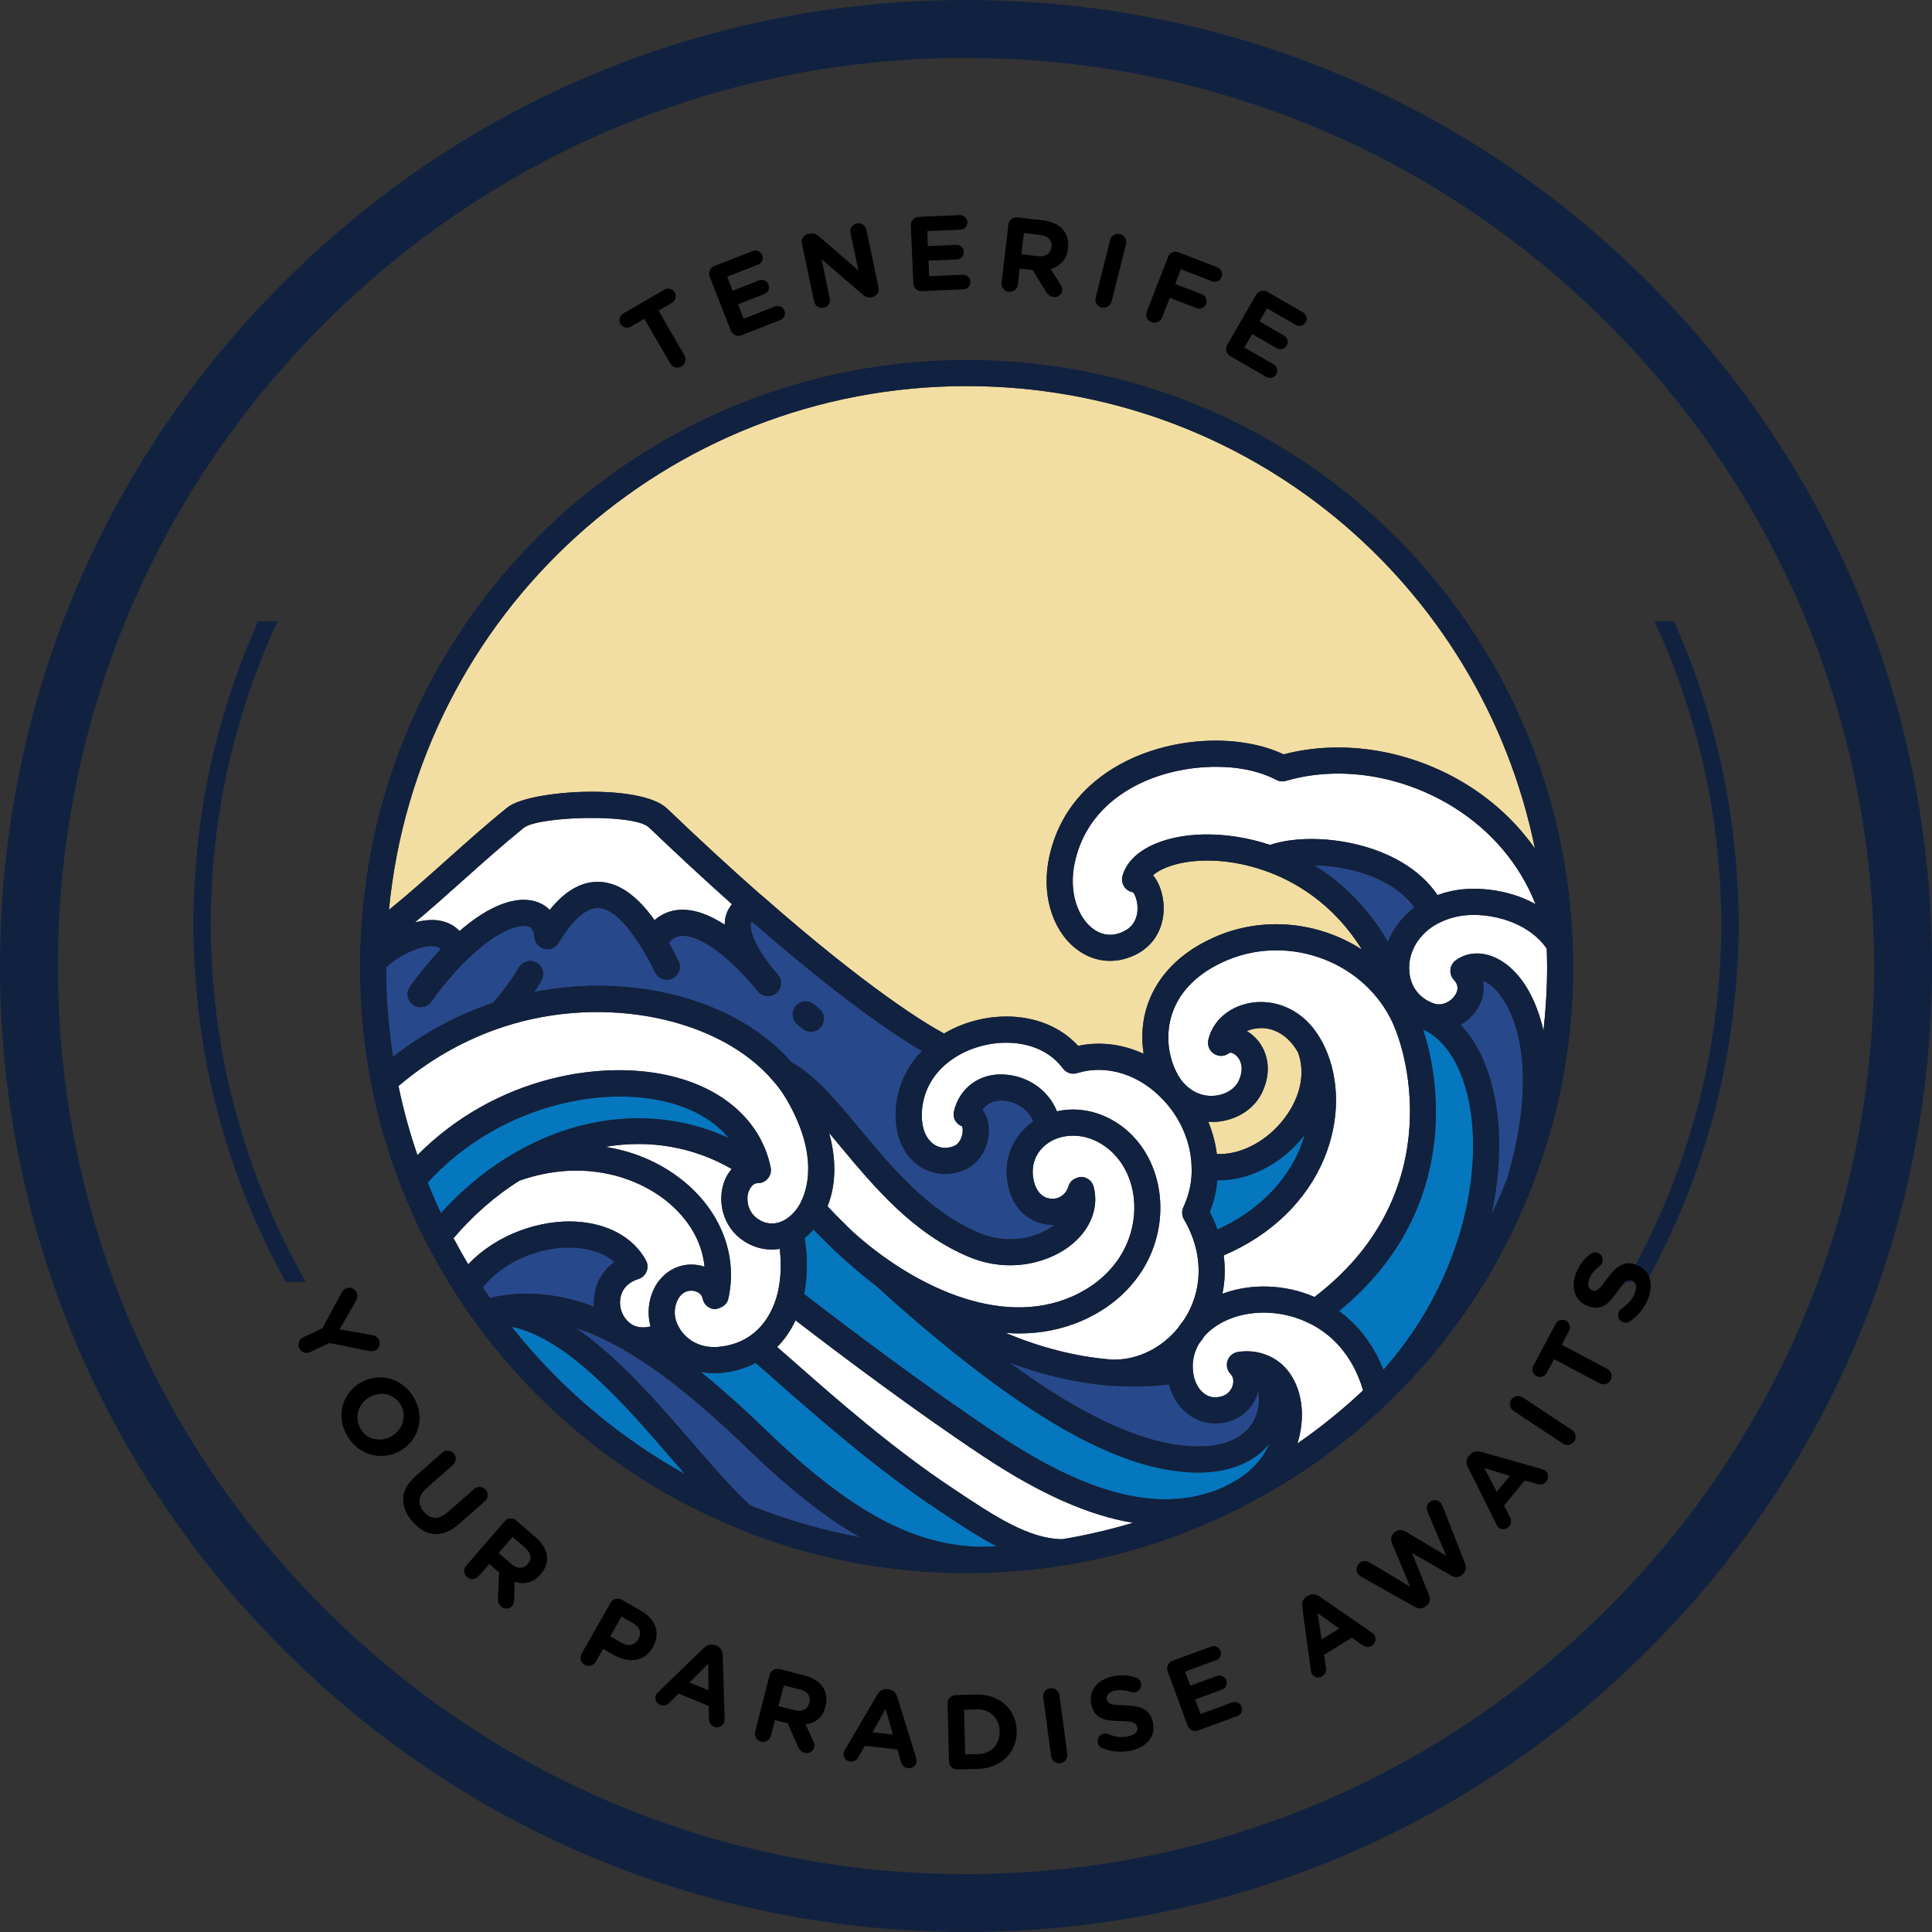
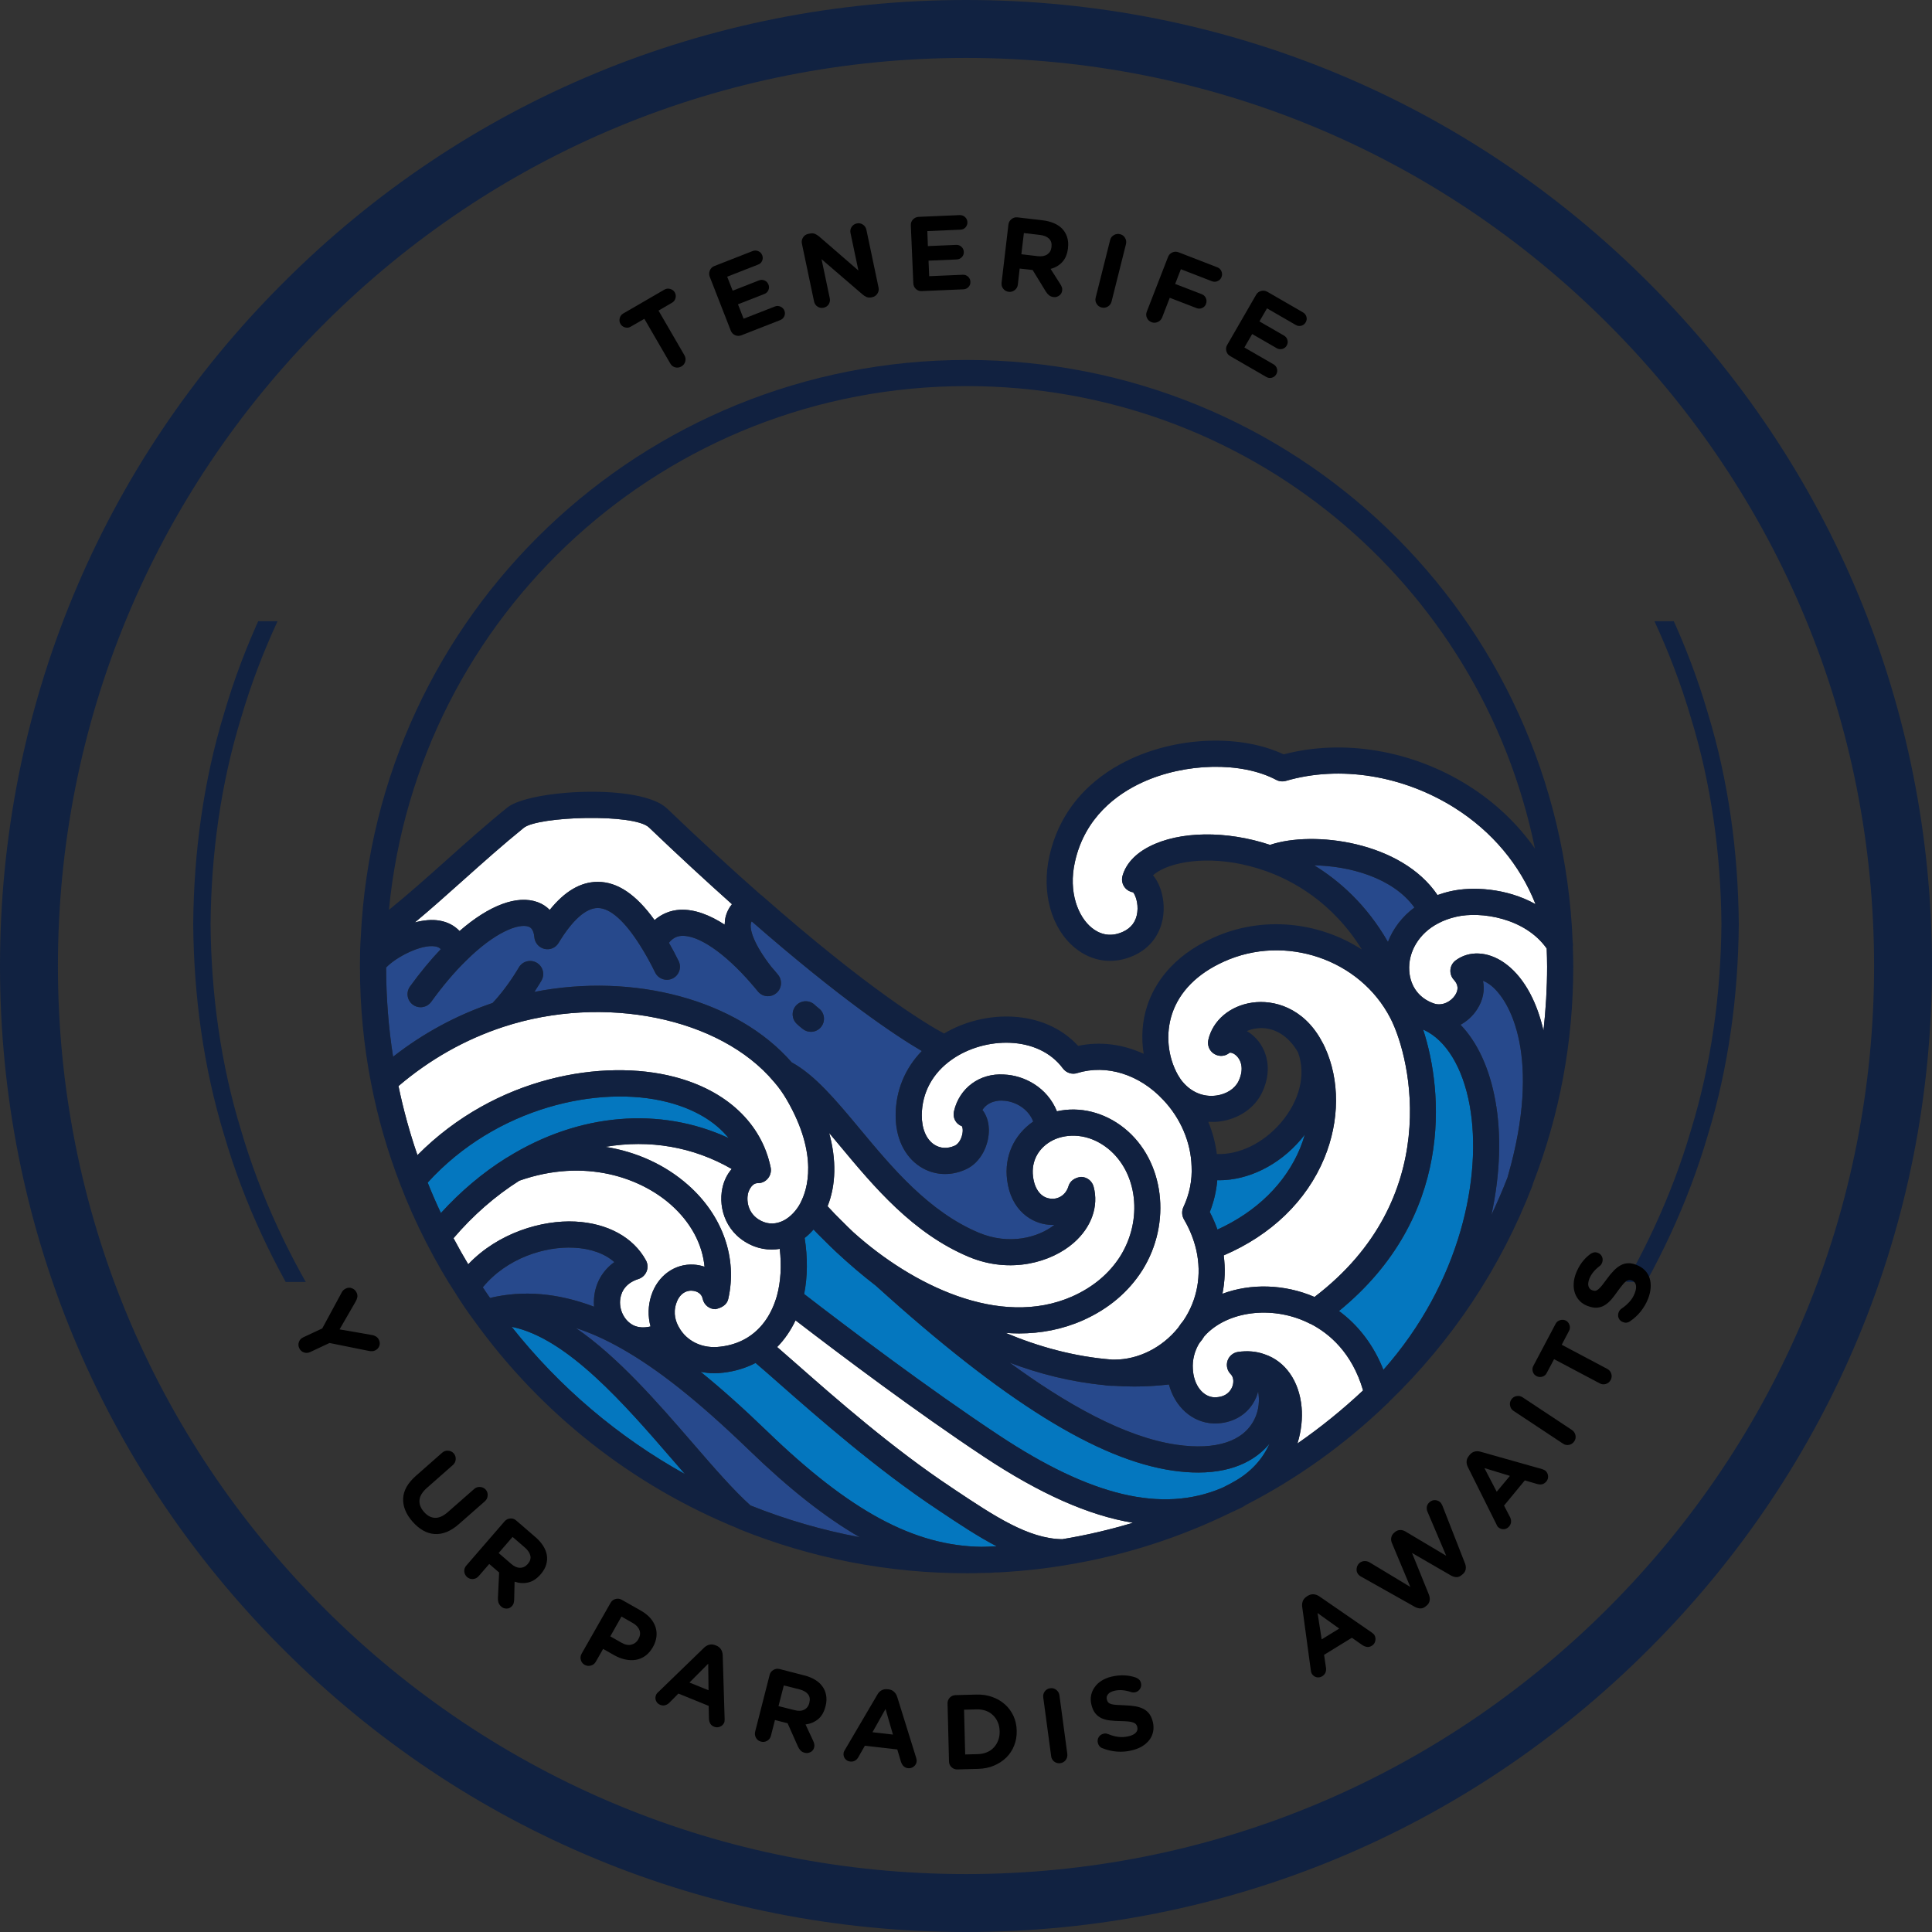
<svg xmlns="http://www.w3.org/2000/svg" width="500" zoomAndPan="magnify" viewBox="0 0 375 375" height="500" preserveAspectRatio="xMidYMid meet" version="1.0">
  <rect x="0" y="0" width="375" height="375" fill="#333333" stroke="none" />
  <defs>
    <g />
    <clipPath id="fa6f5112a9">
      <path d="M 187.5 375 C 137.441 375 90.305 355.516 54.93 320.07 C 19.484 284.695 0 237.559 0 187.5 C 0 137.441 19.484 90.305 54.93 54.93 C 90.305 19.484 137.441 0 187.5 0 C 237.559 0 284.695 19.484 320.07 54.93 C 355.516 90.379 375 137.441 375 187.5 C 375 237.559 355.516 284.695 320.07 320.07 C 284.695 355.516 237.559 375 187.5 375 Z M 187.5 11.242 C 140.438 11.242 96.148 29.602 62.875 62.875 C 29.602 96.148 11.242 140.438 11.242 187.5 C 11.242 234.562 29.602 278.852 62.875 312.125 C 96.148 345.398 140.438 363.758 187.5 363.758 C 234.562 363.758 278.852 345.398 312.125 312.125 C 345.398 278.852 363.758 234.562 363.758 187.5 C 363.758 140.438 345.398 96.148 312.125 62.875 C 278.852 29.602 234.562 11.242 187.5 11.242 Z M 187.5 11.242 " clip-rule="nonzero" />
    </clipPath>
    <clipPath id="1e2886f7ce">
      <path d="M 37.5 120.578 L 337.5 120.578 L 337.5 248.828 L 37.5 248.828 Z M 37.5 120.578 " clip-rule="nonzero" />
    </clipPath>
    <clipPath id="380573a1ec">
      <path d="M 69.867 69.867 L 305.367 69.867 L 305.367 305.367 L 69.867 305.367 Z M 69.867 69.867 " clip-rule="nonzero" />
    </clipPath>
  </defs>
  <g clip-path="url(#fa6f5112a9)">
    <rect x="-37.5" width="450" fill="#112241" y="-37.5" height="450" fill-opacity="1" />
  </g>
  <g clip-path="url(#1e2886f7ce)">
    <path fill="#112241" d="M 328.219 219.363 C 324.418 232.312 318.609 244.594 311.402 255.91 C 305.453 265.117 298.688 273.77 291.086 281.641 C 290.105 282.719 289.008 283.68 287.961 284.695 C 286.902 285.691 285.871 286.723 284.785 287.691 L 281.492 290.559 L 279.844 291.992 L 278.133 293.352 L 274.723 296.078 C 273.566 296.961 272.371 297.797 271.203 298.664 C 268.887 300.434 266.426 301.992 264.016 303.633 C 263.668 303.867 263.301 304.109 262.922 304.367 C 262.527 304.602 262.121 304.848 261.695 305.105 C 260.844 305.613 259.926 306.16 258.953 306.742 C 257.027 307.953 254.746 309.09 252.289 310.398 C 251.668 310.719 251.047 311.066 250.395 311.379 C 249.734 311.688 249.066 311.996 248.383 312.316 C 247.016 312.945 245.598 313.602 244.137 314.277 C 241.141 315.449 238.012 316.855 234.605 317.945 C 221.148 322.824 204.355 325.844 187.5 325.914 C 170.648 325.844 153.852 322.824 140.395 317.945 C 136.988 316.855 133.863 315.449 130.863 314.277 C 129.402 313.602 127.988 312.945 126.617 312.316 C 125.934 311.996 125.266 311.688 124.605 311.383 C 123.953 311.07 123.332 310.719 122.715 310.398 C 120.254 309.094 117.973 307.953 116.047 306.742 C 115.074 306.16 114.16 305.613 113.309 305.105 C 112.883 304.848 112.473 304.605 112.082 304.367 C 111.699 304.113 111.336 303.867 110.988 303.633 C 101.832 297.633 93.23 290.816 85.41 283.16 C 77.164 274.922 69.957 265.695 63.598 255.91 C 56.391 244.598 50.582 232.312 46.781 219.363 C 42.82 206.457 40.988 192.914 40.871 179.367 C 40.988 165.82 42.82 152.277 46.781 139.371 C 50.582 126.422 56.391 114.141 63.598 102.824 C 69.547 93.617 76.312 84.965 83.914 77.094 C 84.895 76.02 85.992 75.055 87.039 74.039 C 88.098 73.043 89.129 72.016 90.215 71.043 L 93.508 68.176 L 95.156 66.742 L 96.867 65.383 L 100.277 62.656 C 101.434 61.773 102.629 60.938 103.797 60.07 C 106.113 58.301 108.574 56.742 110.984 55.102 C 111.332 54.867 111.699 54.625 112.078 54.367 C 112.473 54.133 112.879 53.887 113.305 53.633 C 114.156 53.121 115.074 52.574 116.047 51.992 C 117.973 50.781 120.254 49.645 122.711 48.336 C 123.332 48.016 123.953 47.668 124.605 47.355 C 125.266 47.051 125.934 46.738 126.617 46.422 C 127.984 45.789 129.402 45.133 130.863 44.457 C 133.859 43.285 136.988 41.879 140.395 40.789 C 153.852 35.91 170.645 32.895 187.5 32.824 C 204.352 32.895 221.148 35.91 234.605 40.789 C 238.012 41.879 241.137 43.285 244.137 44.457 C 245.598 45.133 247.012 45.789 248.383 46.422 C 249.066 46.738 249.734 47.051 250.395 47.355 C 251.047 47.668 251.668 48.016 252.285 48.336 C 254.746 49.641 257.027 50.781 258.953 51.992 C 259.926 52.574 260.84 53.121 261.691 53.633 C 262.117 53.887 262.527 54.133 262.918 54.367 C 263.301 54.625 263.664 54.867 264.012 55.102 C 273.168 61.102 281.77 67.918 289.59 75.574 C 297.836 83.812 305.043 93.039 311.402 102.824 C 318.609 114.137 324.418 126.422 328.219 139.371 C 332.18 152.277 334.012 165.82 334.129 179.367 C 334.012 192.914 332.18 206.457 328.219 219.363 Z M 337.5 179.27 L 337.496 179.258 C 337.375 165.426 335.512 151.586 331.484 138.391 C 327.609 125.152 321.672 112.59 314.273 101.051 L 310.715 95.703 C 310.715 95.703 309.688 94.266 308.148 92.109 C 306.66 89.906 304.391 87.195 302.219 84.406 C 299.883 81.758 297.641 79.023 295.754 77.16 C 293.922 75.246 292.699 73.973 292.699 73.973 C 292.699 73.973 292.391 73.656 291.836 73.121 C 291.277 72.586 290.484 71.82 289.531 70.898 C 287.676 69.008 284.977 66.727 282.332 64.387 C 280.973 63.258 279.578 62.176 278.289 61.141 C 277.641 60.625 277.012 60.125 276.418 59.652 C 275.805 59.211 275.223 58.789 274.684 58.402 C 272.535 56.852 271.105 55.82 271.105 55.82 C 271.105 55.82 270.793 55.566 270.289 55.238 C 269.789 54.906 269.121 54.461 268.457 54.012 C 267.125 53.121 265.789 52.23 265.789 52.23 C 265.434 51.988 265.062 51.738 264.676 51.477 C 264.273 51.23 263.855 50.977 263.422 50.715 C 262.551 50.191 261.613 49.633 260.621 49.031 C 258.652 47.793 256.32 46.621 253.805 45.281 C 253.172 44.953 252.535 44.594 251.867 44.273 C 251.195 43.961 250.508 43.641 249.812 43.312 C 248.41 42.668 246.961 41.996 245.465 41.301 C 242.398 40.098 239.199 38.66 235.711 37.535 C 221.941 32.535 204.746 29.434 187.5 29.367 C 170.254 29.434 153.059 32.535 139.285 37.539 C 135.801 38.66 132.602 40.098 129.535 41.305 C 128.039 41.996 126.59 42.668 125.188 43.316 C 124.492 43.641 123.805 43.961 123.133 44.273 C 122.461 44.594 121.828 44.953 121.195 45.281 C 118.68 46.621 116.348 47.793 114.379 49.031 C 113.383 49.633 112.449 50.195 111.578 50.715 C 111.145 50.977 110.727 51.23 110.324 51.477 C 109.938 51.738 109.562 51.988 109.207 52.23 C 109.207 52.23 107.875 53.121 106.543 54.012 C 105.875 54.461 105.211 54.906 104.711 55.238 C 104.207 55.566 103.895 55.82 103.895 55.82 C 103.895 55.82 102.465 56.852 100.316 58.402 C 99.777 58.789 99.195 59.211 98.582 59.652 C 97.988 60.125 97.359 60.625 96.711 61.141 C 95.422 62.176 94.027 63.258 92.668 64.387 C 90.023 66.727 87.324 69.008 85.469 70.898 C 84.516 71.82 83.723 72.586 83.164 73.121 C 82.609 73.656 82.301 73.973 82.301 73.973 C 82.301 73.973 81.078 75.246 79.246 77.16 C 77.359 79.023 75.117 81.758 72.781 84.406 C 70.609 87.195 68.336 89.91 66.852 92.109 C 65.312 94.266 64.281 95.707 64.281 95.707 L 60.727 101.051 C 53.328 112.59 47.391 125.156 43.516 138.391 C 39.488 151.586 37.625 165.426 37.504 179.258 L 37.5 179.27 L 37.5 179.469 L 37.504 179.48 C 37.625 193.309 39.488 207.148 43.516 220.344 C 47.391 233.582 53.328 246.145 60.727 257.684 L 64.285 263.031 C 64.285 263.031 65.312 264.469 66.852 266.625 C 68.34 268.828 70.609 271.539 72.781 274.328 C 75.117 276.977 77.359 279.711 79.246 281.574 C 81.078 283.488 82.301 284.762 82.301 284.762 C 82.301 284.762 82.609 285.078 83.164 285.613 C 83.723 286.148 84.516 286.918 85.469 287.836 C 87.324 289.73 90.023 292.008 92.668 294.348 C 94.027 295.477 95.422 296.559 96.711 297.598 C 97.359 298.113 97.988 298.609 98.582 299.082 C 99.195 299.527 99.777 299.945 100.316 300.332 C 102.465 301.883 103.895 302.918 103.895 302.918 C 103.895 302.918 104.207 303.172 104.711 303.496 C 105.211 303.832 105.879 304.277 106.543 304.723 C 107.875 305.613 109.211 306.508 109.211 306.508 C 109.566 306.746 109.938 307 110.324 307.262 C 110.727 307.504 111.145 307.758 111.578 308.02 C 112.449 308.543 113.387 309.105 114.379 309.703 C 116.348 310.941 118.68 312.113 121.195 313.453 C 121.828 313.781 122.465 314.141 123.133 314.461 C 123.805 314.777 124.492 315.094 125.188 315.422 C 126.59 316.07 128.039 316.742 129.535 317.434 C 132.602 318.641 135.801 320.074 139.289 321.199 C 153.059 326.199 170.254 329.297 187.5 329.367 C 204.746 329.297 221.941 326.199 235.715 321.199 C 239.199 320.074 242.398 318.637 245.465 317.434 C 246.961 316.742 248.41 316.07 249.812 315.418 C 250.508 315.094 251.195 314.773 251.867 314.461 C 252.539 314.141 253.172 313.781 253.805 313.453 C 256.32 312.113 258.652 310.941 260.621 309.703 C 261.617 309.105 262.551 308.543 263.422 308.02 C 263.855 307.758 264.273 307.504 264.676 307.262 C 265.062 306.996 265.438 306.746 265.793 306.508 C 265.793 306.508 267.125 305.613 268.457 304.723 C 269.125 304.277 269.789 303.832 270.289 303.496 C 270.793 303.172 271.105 302.918 271.105 302.918 C 271.105 302.918 272.535 301.883 274.684 300.332 C 275.223 299.945 275.805 299.527 276.418 299.082 C 277.012 298.609 277.641 298.113 278.289 297.598 C 279.578 296.559 280.973 295.477 282.332 294.348 C 284.977 292.008 287.676 289.73 289.531 287.836 C 290.484 286.918 291.277 286.148 291.836 285.613 C 292.391 285.078 292.699 284.762 292.699 284.762 C 292.699 284.762 293.922 283.488 295.754 281.574 C 297.641 279.711 299.883 276.977 302.219 274.328 C 304.391 271.539 306.664 268.824 308.148 266.625 C 309.688 264.469 310.715 263.031 310.715 263.031 L 314.273 257.684 C 321.672 246.145 327.609 233.578 331.484 220.344 C 335.512 207.148 337.375 193.309 337.496 179.477 L 337.5 179.469 L 337.5 179.27 " fill-opacity="1" fill-rule="nonzero" />
  </g>
-   <path fill="#f2dea2" d="M 187.641 74.941 C 129.246 74.941 81.027 119.164 75.492 176.605 C 79.105 173.691 82.754 170.434 86.562 167.035 C 90.414 163.586 94.398 160.027 98.465 156.746 C 102.719 153.273 124.355 152.008 129.477 156.934 C 135.922 163.102 142.027 168.719 147.629 173.645 C 147.707 173.695 147.785 173.746 147.863 173.812 C 168.621 192.074 179.812 198.762 183.238 200.605 C 191.156 195.895 202.68 195.828 209.27 203.004 C 213.516 202.09 217.934 202.676 221.984 204.543 C 221.484 201.414 221.691 198.188 222.68 195.203 C 223.992 191.223 227.281 185.711 235.469 182.023 C 245.031 177.676 255.984 178.902 264.34 184.305 C 258.586 174.996 250.734 170.852 245.711 169.078 C 237.234 166.039 229.406 166.758 225.395 168.824 C 224.762 169.156 224.219 169.512 223.797 169.891 C 224.551 170.781 225.148 171.992 225.516 173.441 C 226.602 177.711 225.332 183.098 220.047 185.484 C 216.133 187.25 211.988 186.707 208.668 184 C 204.055 180.234 202.102 173.242 203.688 166.176 C 206.074 155.496 213.641 149.996 219.57 147.266 C 229.062 142.898 241.043 142.598 249.156 146.422 C 260.766 143.367 274.094 145.613 285.027 152.496 C 290.23 155.777 294.574 159.922 297.934 164.711 C 287.379 113.117 242.059 74.941 187.641 74.941 Z M 243.77 199.629 C 243.141 199.715 242.547 199.895 242.02 200.137 C 242.312 200.312 242.605 200.504 242.883 200.723 C 245.605 202.836 247.309 207.152 244.984 212.023 C 243.543 215.074 240.453 217.191 236.727 217.68 C 235.984 217.777 235.25 217.777 234.52 217.738 C 235.355 219.75 235.922 221.852 236.188 223.996 C 240.465 224.172 245.18 221.93 248.613 217.922 C 252.281 213.625 253.523 208.543 251.949 204.277 C 250.039 200.898 246.992 199.145 243.77 199.629 " fill-opacity="1" fill-rule="nonzero" />
  <path fill="#ffffff" d="M 300.215 184.109 C 296.012 178.137 287.383 176.848 282.688 177.934 C 281.352 178.238 280.203 178.66 279.172 179.211 C 275.461 181.117 273.27 184.746 273.539 188.473 C 273.754 191.516 275.504 193.809 278.332 194.781 C 279.973 195.336 281.668 194.371 282.445 193.16 C 283.137 192.105 283.051 191.098 282.195 190.184 C 281.707 189.656 281.465 188.938 281.527 188.223 C 281.59 187.5 281.961 186.848 282.543 186.414 C 285.156 184.473 288.75 184.645 291.93 186.844 C 295.355 189.215 298.156 193.727 299.59 200.051 C 300.039 195.957 300.293 191.824 300.293 187.641 C 300.293 186.449 300.258 185.293 300.215 184.109 Z M 211.879 180.062 C 213.152 181.109 215.242 182.098 217.953 180.863 C 219.582 180.121 220.527 178.852 220.75 177.082 C 220.98 175.238 220.348 173.707 219.953 173.207 C 219.328 173.109 218.762 172.797 218.355 172.297 C 217.832 171.664 217.656 170.801 217.879 170.004 C 218.527 167.703 220.324 165.73 223.074 164.32 C 228.945 161.289 238.062 161.18 246.516 163.992 C 254.883 161.16 271.996 163.301 279.023 173.73 C 279.82 173.441 280.664 173.188 281.566 172.988 C 285.637 172.051 292.367 172.32 298.043 175.496 C 295.051 167.906 289.641 161.398 282.324 156.789 C 272.285 150.477 260.039 148.516 249.602 151.566 C 248.961 151.746 248.277 151.68 247.703 151.367 C 240.996 147.805 230.062 148.02 221.691 151.875 C 216.801 154.125 210.57 158.629 208.645 167.285 C 207.309 173.207 209.309 177.969 211.879 180.062 Z M 237.559 186.648 C 232.398 188.969 228.926 192.473 227.496 196.797 C 226.219 200.664 226.641 205.09 228.621 208.629 C 228.891 209.066 229.203 209.598 229.57 210.004 C 231.273 212.023 233.617 212.98 236.074 212.645 C 238.047 212.383 239.707 211.312 240.402 209.844 C 241.594 207.352 240.809 205.535 239.77 204.73 C 239.23 204.312 238.75 204.273 238.637 204.355 C 237.805 205.062 236.625 205.133 235.691 204.57 C 234.762 204.012 234.297 202.918 234.531 201.852 C 235.379 198.078 238.723 195.234 243.043 194.609 C 247.266 193.996 252.949 195.605 256.438 201.887 C 256.449 201.91 256.457 201.934 256.469 201.957 C 256.469 201.961 256.469 201.961 256.469 201.961 C 256.723 202.398 256.965 202.836 257.152 203.266 C 260.082 209.645 260.047 217.516 257.047 224.793 C 253.625 233.086 246.734 239.734 237.523 243.672 C 237.855 246.199 237.762 248.703 237.273 251.121 C 242.734 249.078 249.309 249.219 255.148 251.738 C 280.059 232.762 274.039 205.73 269.879 197.633 C 263.957 186.164 249.453 181.25 237.559 186.648 Z M 254.496 257.016 C 254.422 256.988 254.352 256.969 254.277 256.93 C 247.523 253.457 238.918 254.266 234.27 258.82 L 233.742 259.387 C 233.492 259.816 233.156 260.266 232.766 260.734 C 231.859 262.23 231.41 264.008 231.531 265.703 C 231.68 268.801 233.426 271.098 235.684 271.219 C 238.09 271.234 238.859 269.895 239.133 269.285 C 239.484 268.488 239.539 267.383 238.875 266.715 C 238.199 266.039 237.961 265.031 238.262 264.117 C 238.566 263.207 239.355 262.547 240.309 262.406 C 242.141 262.141 243.891 262.301 245.395 262.848 C 245.395 262.848 245.398 262.848 245.398 262.848 C 245.426 262.855 245.457 262.871 245.484 262.879 C 249.473 264.219 252.184 268.055 252.641 273.16 C 252.828 275.25 252.605 277.691 251.832 280.18 C 256.312 277.078 260.562 273.641 264.574 269.879 C 262.426 262.531 257.992 258.844 254.496 257.016 Z M 232.199 242.641 C 231.719 240.566 230.91 238.551 229.809 236.688 C 229.383 235.957 229.344 235.07 229.695 234.305 C 230.871 231.82 231.426 229.086 231.285 226.383 C 231.152 221.723 229.152 217.039 225.785 213.492 C 221.16 208.527 214.777 206.539 209.09 208.281 C 208.074 208.621 206.953 208.238 206.305 207.375 C 201.473 200.867 191.102 201.223 184.832 205.605 C 181.051 208.219 178.953 212.059 178.918 216.438 C 178.898 219.062 179.781 221.16 181.348 222.176 C 182.52 222.934 183.926 223.004 185.328 222.371 C 185.957 222.094 186.523 221.258 186.754 220.277 C 186.988 219.32 186.797 218.711 186.707 218.598 C 185.5 218.164 184.883 216.941 185.168 215.688 C 186.211 211.172 190.184 208.25 194.875 208.566 C 198.797 208.727 203.254 211.035 205.148 215.703 C 209.559 214.711 214.363 215.871 218.25 219 C 225.988 225.246 227.504 237.363 221.711 246.578 C 219.016 250.805 215.148 254.062 210.195 256.273 C 206.188 258.043 202.016 258.82 197.816 258.82 C 196.938 258.82 196.055 258.781 195.176 258.711 C 201.504 261.367 208.484 263.336 215.898 263.902 L 216.312 263.902 C 220.938 263.902 225.555 261.594 228.68 257.715 C 229.023 257.203 229.344 256.742 229.695 256.336 C 232.398 252.34 233.289 247.48 232.199 242.641 Z M 154.414 256.281 C 153.477 258.262 152.281 260 150.848 261.457 C 151.949 262.402 153.25 263.543 154.73 264.852 C 162.109 271.344 173.262 281.156 184.785 288.785 L 185.297 289.133 C 192.973 294.25 199.605 298.676 206.18 298.758 C 210.832 297.992 215.418 296.918 219.91 295.57 C 211.32 294.168 201.816 289.93 191.012 282.77 C 177.914 274.094 163.312 263.121 154.414 256.281 Z M 163.418 237.012 C 163.434 237.027 163.453 237.039 163.461 237.051 C 163.465 237.055 163.473 237.059 163.473 237.059 C 164.234 237.824 164.914 238.508 165.637 239.18 C 165.637 239.18 165.641 239.18 165.641 239.18 C 165.648 239.191 165.66 239.199 165.668 239.203 C 165.668 239.211 165.676 239.211 165.676 239.215 C 165.684 239.219 165.688 239.23 165.699 239.234 C 176.961 249.34 194.012 257.875 208.133 251.637 C 212.148 249.844 215.277 247.227 217.418 243.871 C 221.855 236.805 220.832 227.609 215.07 222.945 C 211.219 219.859 207.074 220.043 204.5 221.246 C 201.629 222.641 200.121 225.312 200.512 228.375 C 200.824 230.91 202.117 232.516 203.98 232.664 C 205.234 232.828 206.844 232.078 207.387 230.254 C 207.703 229.168 208.703 228.547 209.844 228.438 C 210.984 228.457 211.969 229.215 212.266 230.316 C 213.297 234.125 211.859 238.203 208.418 241.219 C 204.109 245.004 196.145 247.324 188.086 243.973 C 177.184 239.414 169.629 230.34 162.969 222.336 C 162.273 221.504 161.602 220.699 160.938 219.91 C 162.359 225.09 162.281 229.992 160.633 234.129 C 161.555 235.129 162.473 236.102 163.418 237.012 Z M 130.863 209.016 C 141.004 211.637 147.832 218.047 149.586 226.605 C 149.859 227.977 148.98 229.324 147.605 229.605 C 147.523 229.617 147.434 229.617 147.352 229.629 C 147.266 229.637 147.184 229.652 147.098 229.652 C 147.086 229.652 147.082 229.648 147.074 229.648 C 147.059 229.648 147.043 229.648 147.027 229.641 C 147 229.648 146.98 229.652 146.953 229.652 C 145.723 229.762 145.223 231.477 145.176 231.688 C 144.863 233.164 145.16 235.98 148.227 237.188 C 149.848 237.801 151.285 237.336 152.203 236.848 C 153.453 236.168 154.578 234.984 155.359 233.52 C 155.379 233.48 155.387 233.438 155.406 233.398 C 156.668 230.984 158.945 224.215 152.719 213.473 C 151.98 212.203 151.16 211.039 150.262 210.02 C 150.258 210.016 150.254 210.004 150.25 210 C 150.238 209.988 150.23 209.984 150.223 209.977 C 139.805 197.531 117.262 192.93 97.797 199.285 C 90.289 201.738 83.422 205.629 77.344 210.805 C 78.281 215.32 79.508 219.809 81.027 224.211 C 96.234 208.895 117.125 205.449 130.863 209.016 Z M 151.348 242.406 C 150.836 242.488 150.32 242.539 149.809 242.539 C 148.652 242.539 147.508 242.336 146.41 241.922 C 140.961 239.785 139.383 234.586 140.207 230.648 C 140.523 229.145 141.164 227.887 142.027 226.898 C 134.547 222.582 126.074 221.148 117.508 222.602 C 123.551 223.562 129.145 226.082 133.625 230.07 C 140.285 235.988 143.168 244.242 141.348 252.148 C 141.082 253.309 139.988 253.879 138.84 254.113 C 137.645 254.098 136.625 253.25 136.387 252.078 C 136.168 251.004 135.16 250.574 134.363 250.531 C 133.832 250.453 132.035 250.578 131.246 253.02 C 130.605 254.969 131.184 256.586 131.773 257.602 C 133.281 260.363 136.406 261.84 139.816 261.391 C 141.965 261.145 143.852 260.465 145.469 259.371 C 147.996 257.66 149.793 255.02 150.797 251.531 C 151.547 248.801 151.727 245.68 151.348 242.406 Z M 85.352 178.699 C 86.91 178.969 88.207 179.668 89.199 180.711 C 94.957 175.707 100.359 173.664 104.34 175.102 C 105.254 175.43 106.047 175.949 106.703 176.613 C 109.625 172.984 112.684 171.199 115.953 171.168 L 116.031 171.168 C 119.848 171.168 123.469 173.605 127.051 178.59 C 128.441 177.387 130.105 176.695 131.98 176.586 C 134.883 176.441 137.883 177.676 140.656 179.473 C 140.676 178.883 140.734 178.305 140.891 177.766 C 141.082 177.078 141.441 176.273 142.074 175.504 C 137.031 171.004 131.637 166.027 125.961 160.602 C 123.109 157.855 104.422 158.43 101.66 160.684 C 97.688 163.898 93.75 167.414 89.941 170.816 C 86.727 173.691 83.617 176.465 80.523 179.043 C 82.199 178.602 83.863 178.434 85.352 178.699 Z M 136.75 245.871 C 136.332 241.48 134.098 237.277 130.254 233.859 C 124.379 228.637 113.574 224.684 100.797 229.172 C 96.117 232.133 91.832 235.883 88.027 240.332 C 89.008 242.172 89.949 243.848 90.883 245.402 C 96.703 239.273 105.207 236.785 111.645 237.105 C 117.941 237.422 122.941 240.164 125.375 244.629 C 125.738 245.289 125.785 246.086 125.504 246.785 C 125.219 247.492 124.633 248.031 123.91 248.258 C 121.016 249.176 120.449 251.266 120.359 252.422 C 120.215 254.422 121.258 256.367 122.887 257.207 C 122.926 257.227 122.965 257.246 123.004 257.27 C 123.934 257.691 125.047 257.758 126.266 257.465 C 125.738 255.512 125.77 253.434 126.418 251.445 C 127.672 247.594 130.984 245.242 134.652 245.461 C 135.383 245.504 136.09 245.645 136.75 245.871 " fill-opacity="1" fill-rule="nonzero" />
  <path fill="#27498c" d="M 289.039 191.012 C 288.77 190.828 288.344 190.559 287.848 190.371 C 288.23 192.211 287.855 194.156 286.695 195.93 C 285.875 197.203 284.754 198.211 283.492 198.906 C 286.785 202.336 289.121 207.391 290.254 213.68 C 291.406 220.027 291.25 227.707 289.484 235.812 C 290.613 233.418 291.668 230.98 292.633 228.488 C 292.648 228.422 292.656 228.355 292.676 228.293 C 299.289 205.391 293.184 193.891 289.039 191.012 Z M 255.09 167.965 C 259.938 170.934 265.242 175.59 269.398 182.824 C 270.406 180.223 272.176 177.898 274.539 176.148 C 270.324 170.289 261.781 168.074 255.09 167.965 Z M 243.777 271.328 C 242.367 274.555 239.18 276.41 235.434 276.289 C 231.324 276.059 228.035 273.02 226.891 268.727 C 224.602 268.992 222.371 269.121 220.172 269.121 C 218.844 269.121 217.527 269.074 216.211 268.98 L 215.75 268.98 C 215.746 268.98 215.738 268.977 215.73 268.977 C 215.676 268.977 215.617 268.977 215.562 268.977 C 215.555 268.977 215.555 268.973 215.547 268.973 C 215.184 268.965 214.793 268.949 214.449 268.879 C 214.41 268.875 214.383 268.855 214.344 268.848 C 207.84 268.227 201.672 266.648 195.973 264.496 C 206.801 272.414 218.277 278.969 228.395 280.422 C 236.016 281.535 241.398 279.773 243.504 275.449 C 244.371 273.684 244.512 271.727 244.203 270.082 C 244.09 270.5 243.961 270.918 243.777 271.328 Z M 204.664 237.746 C 204.301 237.766 203.934 237.754 203.555 237.719 C 200.289 237.449 196.215 234.996 195.477 229 C 194.902 224.434 196.82 220.258 200.547 217.691 C 199.562 215.117 196.945 213.727 194.672 213.637 C 193.895 213.566 191.809 213.684 190.688 215.438 C 191.441 216.395 191.887 217.668 191.934 219.133 C 192.031 222.016 190.504 225.645 187.391 227.008 C 184.43 228.344 181.207 228.137 178.578 226.434 C 175.535 224.453 173.805 220.785 173.844 216.391 C 173.879 211.633 175.676 207.355 178.926 204.004 C 173.949 201.09 163.371 194.086 145.906 178.84 C 145.824 178.965 145.789 179.074 145.77 179.148 C 145.438 180.316 146.27 183.246 149.707 187.652 C 150.066 188.043 150.535 188.613 151.008 189.184 C 151.898 190.27 151.754 191.887 150.676 192.773 C 150.199 193.172 149.625 193.363 149.051 193.363 C 148.332 193.363 147.613 193.055 147.121 192.449 L 147.086 192.41 C 146.66 191.891 146.238 191.379 145.812 190.902 C 145.809 190.895 145.805 190.891 145.801 190.879 C 145.793 190.879 145.789 190.875 145.789 190.871 C 140.695 184.996 135.539 181.445 132.27 181.652 C 131.289 181.711 130.516 182.148 129.84 182.996 C 130.488 184.129 131.117 185.301 131.719 186.531 C 132.336 187.789 131.816 189.305 130.551 189.922 C 129.309 190.531 127.773 190.012 127.16 188.75 C 126.242 186.875 125.27 185.117 124.254 183.527 C 121.262 178.758 118.418 176.242 116.027 176.242 L 116 176.242 C 113.707 176.262 111.09 178.605 108.422 183.016 C 107.855 183.961 106.766 184.441 105.676 184.18 C 104.605 183.922 103.816 183.016 103.719 181.922 C 103.574 180.223 102.84 179.957 102.598 179.863 C 100.676 179.164 96.035 180.922 90.43 186.5 C 88.207 188.672 85.945 191.344 83.699 194.453 C 83.199 195.141 82.426 195.504 81.641 195.504 C 81.125 195.504 80.605 195.355 80.156 195.023 C 79.016 194.207 78.762 192.617 79.582 191.48 C 81.57 188.738 83.57 186.32 85.559 184.23 C 85.262 183.914 84.898 183.766 84.473 183.695 C 81.754 183.234 76.863 185.773 74.945 187.801 C 74.957 193.699 75.414 199.492 76.297 205.109 C 82.141 200.543 88.613 197.043 95.605 194.68 C 98.477 191.676 100.668 187.844 100.695 187.805 C 101.383 186.586 102.93 186.164 104.152 186.852 C 105.371 187.551 105.797 189.094 105.105 190.312 C 105.062 190.395 104.551 191.273 103.727 192.527 C 123.016 188.754 143.035 194.016 153.668 206.203 C 158.184 208.668 162.219 213.5 166.871 219.086 C 173.16 226.645 180.285 235.215 190.039 239.293 C 195.82 241.695 201.449 240.273 204.664 237.746 Z M 159.402 199.289 C 158.906 199.938 158.156 200.277 157.398 200.277 C 156.852 200.277 156.309 200.102 155.844 199.746 C 155.031 199.117 154.586 198.664 154.586 198.664 C 153.609 197.672 153.613 196.066 154.605 195.078 C 155.594 194.102 157.188 194.102 158.164 195.066 C 158.219 195.113 158.488 195.379 158.949 195.73 C 160.059 196.59 160.262 198.188 159.402 199.289 Z M 120.633 261.754 C 117.578 260.02 114.629 258.691 111.773 257.77 C 119.984 263.391 127.688 272.285 134.418 280.062 C 138.504 284.789 142.363 289.238 145.668 292.207 C 152.555 294.965 159.637 297.02 166.863 298.367 C 160.145 294.496 153.113 288.934 145.336 281.41 C 135.621 272.035 127.77 265.785 120.633 261.754 Z M 115.297 252.059 C 115.508 249.117 116.934 246.629 119.242 244.973 C 117.395 243.328 114.66 242.336 111.395 242.176 C 105.77 241.883 98.371 244.191 93.711 249.863 C 94.172 250.562 94.637 251.25 95.117 251.926 C 101.57 250.402 108.238 250.961 115.305 253.629 C 115.266 253.109 115.262 252.586 115.297 252.059 " fill-opacity="1" fill-rule="nonzero" />
  <path fill="#0477bf" d="M 285.27 214.578 C 283.938 207.23 280.688 201.879 276.355 199.895 C 276.312 199.879 276.273 199.867 276.234 199.848 C 280.16 211.816 282.223 236.246 259.898 254.465 C 263.715 257.266 266.656 261.168 268.52 265.883 C 283.5 248.969 287.754 228.332 285.27 214.578 Z M 236.641 229.086 C 236.52 229.086 236.398 229.066 236.277 229.066 C 236.09 231.168 235.617 233.258 234.816 235.254 C 235.398 236.352 235.887 237.492 236.305 238.656 C 243.887 235.211 249.543 229.676 252.355 222.855 C 252.707 221.988 253.004 221.117 253.262 220.238 C 253.004 220.57 252.742 220.898 252.465 221.219 C 248.199 226.203 242.27 229.086 236.641 229.086 Z M 232.57 285.816 C 231.074 285.82 229.445 285.703 227.668 285.449 C 213.07 283.352 194.773 271.969 170.09 249.633 C 170.008 249.57 169.953 249.523 169.887 249.465 C 167.344 247.504 164.836 245.367 162.219 242.93 C 162.207 242.918 162.199 242.91 162.188 242.898 C 161.453 242.215 160.766 241.527 160.078 240.84 C 159.98 240.766 159.895 240.672 159.805 240.574 C 159.168 239.957 158.531 239.305 157.906 238.648 C 157.371 239.25 156.805 239.816 156.184 240.293 C 156.785 244.094 156.754 247.801 156.086 251.168 C 164.73 257.836 180.121 269.465 193.82 278.539 C 211.793 290.461 225.562 293.719 237.141 288.824 C 237.172 288.809 237.336 288.73 237.48 288.668 C 237.938 288.441 238.395 288.207 238.852 287.957 C 238.957 287.887 239.074 287.828 239.191 287.766 C 239.203 287.762 239.215 287.758 239.223 287.746 C 242.934 285.766 245.188 282.996 246.418 280.203 C 244.258 282.832 240.145 285.816 232.57 285.816 Z M 181.973 293.012 C 170.172 285.195 158.41 274.844 151.375 268.66 C 149.473 266.98 147.883 265.582 146.656 264.551 C 144.762 265.535 142.68 266.168 140.43 266.43 C 139.816 266.508 139.211 266.547 138.609 266.547 C 137.715 266.547 136.844 266.434 135.988 266.27 C 139.961 269.48 144.211 273.277 148.859 277.766 C 164.969 293.336 177.426 300.059 190.516 300.238 L 190.531 300.238 C 191.406 300.23 192.223 300.188 192.977 300.141 L 192.977 300.152 C 193.156 300.148 193.32 300.141 193.465 300.141 C 189.836 298.254 186.207 295.84 182.484 293.355 Z M 141.422 220.895 C 138.797 217.66 134.773 215.266 129.594 213.93 C 116.371 210.52 96.355 214.852 83.012 229.539 C 83.785 231.496 84.645 233.469 85.578 235.449 C 89.406 231.246 93.652 227.656 98.258 224.766 C 98.289 224.746 98.32 224.738 98.352 224.719 C 98.355 224.719 98.355 224.715 98.359 224.715 C 98.379 224.703 98.395 224.695 98.414 224.684 C 98.422 224.68 98.43 224.672 98.438 224.664 C 98.445 224.656 98.461 224.656 98.473 224.652 C 112.395 215.98 128.195 214.758 141.422 220.895 Z M 99.309 257.531 C 108.586 269.242 120.008 278.938 132.949 286.117 C 132.168 285.219 131.379 284.316 130.582 283.391 C 121.301 272.66 110.102 259.691 99.309 257.531 " fill-opacity="1" fill-rule="nonzero" />
  <g clip-path="url(#380573a1ec)">
    <path fill="#112140" d="M 305.367 187.641 C 305.367 186.328 305.328 185.047 305.281 183.738 C 305.301 183.621 305.316 183.508 305.316 183.379 C 305.316 183.23 305.289 183.074 305.262 182.926 C 302.754 119.523 251.09 69.867 187.641 69.867 C 124.664 69.867 73 119.094 70.027 181.891 C 69.914 183.52 69.867 185.199 69.867 186.828 L 69.867 187.641 C 69.867 195.406 70.602 203.031 72.039 210.297 C 73.32 216.934 75.223 223.531 77.691 229.891 C 79.102 233.602 80.793 237.395 82.73 241.172 C 82.734 241.18 82.742 241.191 82.746 241.199 C 84.758 245.094 86.586 248.254 88.457 251.086 C 89.562 252.871 90.777 254.66 92.008 256.305 C 105.016 274.395 122.758 288.363 143.301 296.699 L 143.305 296.695 C 143.324 296.699 143.348 296.715 143.367 296.723 L 143.355 296.758 C 157.457 302.465 172.359 305.367 187.641 305.367 C 188.656 305.367 189.613 305.367 190.484 305.312 C 191.414 305.312 192.395 305.305 193.07 305.215 C 193.105 305.215 193.145 305.215 193.184 305.211 C 193.68 305.211 194.207 305.203 194.711 305.152 L 194.711 305.16 C 199.117 304.879 203.066 304.434 206.773 303.809 C 206.801 303.805 206.824 303.797 206.852 303.793 C 206.867 303.789 206.883 303.789 206.895 303.785 C 218.105 301.953 228.949 298.488 239.137 293.48 C 239.281 293.422 239.578 293.312 239.715 293.23 C 239.719 293.223 239.719 293.223 239.723 293.223 L 239.723 293.219 L 240.977 292.625 C 241.18 292.523 241.504 292.363 241.859 292.094 C 251.789 286.992 260.977 280.418 269.172 272.535 L 269.16 272.531 C 269.363 272.387 269.562 272.219 269.609 272.094 C 281.914 260.199 291.273 246.09 297.43 230.172 L 297.426 230.164 C 297.488 230.004 297.543 229.832 297.578 229.652 C 302.738 216.355 305.367 202.23 305.367 187.641 Z M 242.883 200.723 C 242.605 200.504 242.312 200.312 242.02 200.137 C 242.547 199.895 243.141 199.715 243.77 199.629 C 246.992 199.145 250.039 200.898 251.949 204.277 C 253.523 208.543 252.281 213.625 248.613 217.922 C 245.18 221.93 240.465 224.172 236.188 223.996 C 235.922 221.852 235.355 219.75 234.52 217.738 C 235.25 217.777 235.984 217.777 236.727 217.68 C 240.453 217.191 243.543 215.074 244.984 212.023 C 247.309 207.152 245.605 202.836 242.883 200.723 Z M 236.277 229.066 C 236.398 229.066 236.52 229.086 236.641 229.086 C 242.27 229.086 248.199 226.203 252.465 221.219 C 252.742 220.898 253.004 220.57 253.262 220.238 C 253.004 221.117 252.707 221.988 252.355 222.855 C 249.543 229.676 243.887 235.211 236.305 238.656 C 235.887 237.492 235.398 236.352 234.816 235.254 C 235.617 233.258 236.09 231.168 236.277 229.066 Z M 237.523 243.672 C 246.734 239.734 253.625 233.086 257.047 224.793 C 260.047 217.516 260.082 209.645 257.152 203.266 C 256.965 202.836 256.723 202.398 256.469 201.961 C 256.469 201.961 256.469 201.961 256.469 201.957 C 256.457 201.934 256.449 201.91 256.438 201.887 C 252.949 195.605 247.266 193.996 243.043 194.609 C 238.723 195.234 235.379 198.078 234.531 201.852 C 234.297 202.918 234.762 204.012 235.691 204.57 C 236.625 205.133 237.805 205.062 238.637 204.355 C 238.75 204.273 239.23 204.312 239.77 204.73 C 240.809 205.535 241.594 207.352 240.402 209.844 C 239.707 211.312 238.047 212.383 236.074 212.645 C 233.617 212.98 231.273 212.023 229.57 210.004 C 229.203 209.598 228.891 209.066 228.621 208.629 C 226.641 205.09 226.219 200.664 227.496 196.797 C 228.926 192.473 232.398 188.969 237.559 186.648 C 249.453 181.25 263.957 186.164 269.879 197.633 C 274.039 205.73 280.059 232.762 255.148 251.738 C 249.309 249.219 242.734 249.078 237.273 251.121 C 237.762 248.703 237.855 246.199 237.523 243.672 Z M 229.695 256.336 C 229.344 256.742 229.023 257.203 228.68 257.715 C 225.555 261.594 220.938 263.902 216.312 263.902 L 215.898 263.902 C 208.484 263.336 201.504 261.367 195.176 258.711 C 196.055 258.781 196.938 258.82 197.816 258.82 C 202.016 258.82 206.188 258.043 210.195 256.273 C 215.148 254.062 219.016 250.805 221.711 246.578 C 227.504 237.363 225.988 225.246 218.25 219 C 214.363 215.871 209.559 214.711 205.148 215.703 C 203.254 211.035 198.797 208.727 194.875 208.566 C 190.184 208.25 186.211 211.172 185.168 215.688 C 184.883 216.941 185.5 218.164 186.707 218.598 C 186.797 218.711 186.988 219.32 186.754 220.277 C 186.523 221.258 185.957 222.094 185.328 222.371 C 183.926 223.004 182.52 222.934 181.348 222.176 C 179.781 221.16 178.898 219.062 178.918 216.438 C 178.953 212.059 181.051 208.219 184.832 205.605 C 191.102 201.223 201.473 200.867 206.305 207.375 C 206.953 208.238 208.074 208.621 209.09 208.281 C 214.777 206.539 221.16 208.527 225.785 213.492 C 229.152 217.039 231.152 221.723 231.285 226.383 C 231.426 229.086 230.871 231.82 229.695 234.305 C 229.344 235.07 229.383 235.957 229.809 236.688 C 230.91 238.551 231.719 240.566 232.199 242.641 C 233.289 247.48 232.398 252.34 229.695 256.336 Z M 235.434 276.289 C 239.18 276.41 242.367 274.555 243.777 271.328 C 243.961 270.918 244.09 270.5 244.203 270.082 C 244.512 271.727 244.371 273.684 243.504 275.449 C 241.398 279.773 236.016 281.535 228.395 280.422 C 218.277 278.969 206.801 272.414 195.973 264.496 C 201.672 266.648 207.84 268.227 214.344 268.848 C 214.383 268.855 214.41 268.875 214.449 268.879 C 214.793 268.949 215.184 268.965 215.547 268.973 C 215.555 268.973 215.555 268.977 215.562 268.977 C 215.617 268.977 215.676 268.977 215.73 268.977 C 215.738 268.977 215.746 268.98 215.75 268.98 L 216.211 268.98 C 217.527 269.074 218.844 269.121 220.172 269.121 C 222.371 269.121 224.602 268.992 226.891 268.727 C 228.035 273.02 231.324 276.059 235.434 276.289 Z M 160.938 219.91 C 161.602 220.699 162.273 221.504 162.969 222.336 C 169.629 230.34 177.184 239.414 188.086 243.973 C 196.145 247.324 204.109 245.004 208.418 241.219 C 211.859 238.203 213.297 234.125 212.266 230.316 C 211.969 229.215 210.984 228.457 209.844 228.438 C 208.703 228.547 207.703 229.168 207.387 230.254 C 206.844 232.078 205.234 232.828 203.98 232.664 C 202.117 232.516 200.824 230.91 200.512 228.375 C 200.121 225.312 201.629 222.641 204.5 221.246 C 207.074 220.043 211.219 219.859 215.07 222.945 C 220.832 227.609 221.855 236.805 217.418 243.871 C 215.277 247.227 212.148 249.844 208.133 251.637 C 194.012 257.875 176.961 249.34 165.699 239.234 C 165.688 239.23 165.684 239.219 165.676 239.215 C 165.676 239.211 165.668 239.211 165.668 239.203 C 165.66 239.199 165.648 239.191 165.641 239.18 C 165.641 239.18 165.637 239.18 165.637 239.18 C 164.914 238.508 164.234 237.824 163.473 237.059 C 163.473 237.059 163.465 237.055 163.461 237.051 C 163.453 237.039 163.434 237.027 163.418 237.012 C 162.473 236.102 161.555 235.129 160.633 234.129 C 162.281 229.992 162.359 225.09 160.938 219.91 Z M 269.398 182.824 C 265.242 175.59 259.938 170.934 255.09 167.965 C 261.781 168.074 270.324 170.289 274.539 176.148 C 272.176 177.898 270.406 180.223 269.398 182.824 Z M 246.516 163.992 C 238.062 161.18 228.945 161.289 223.074 164.32 C 220.324 165.73 218.527 167.703 217.879 170.004 C 217.656 170.801 217.832 171.664 218.355 172.297 C 218.762 172.797 219.328 173.109 219.953 173.207 C 220.348 173.707 220.98 175.238 220.75 177.082 C 220.527 178.852 219.582 180.121 217.953 180.863 C 215.242 182.098 213.152 181.109 211.879 180.062 C 209.309 177.969 207.309 173.207 208.645 167.285 C 210.57 158.629 216.801 154.125 221.691 151.875 C 230.062 148.02 240.996 147.805 247.703 151.367 C 248.277 151.68 248.961 151.746 249.602 151.566 C 260.039 148.516 272.285 150.477 282.324 156.789 C 289.641 161.398 295.051 167.906 298.043 175.496 C 292.367 172.32 285.637 172.051 281.566 172.988 C 280.664 173.188 279.82 173.441 279.023 173.73 C 271.996 163.301 254.883 161.16 246.516 163.992 Z M 187.641 74.941 C 242.059 74.941 287.379 113.117 297.934 164.711 C 294.574 159.922 290.23 155.777 285.027 152.496 C 274.094 145.613 260.766 143.367 249.156 146.422 C 241.043 142.598 229.062 142.898 219.57 147.266 C 213.641 149.996 206.074 155.496 203.688 166.176 C 202.102 173.242 204.055 180.234 208.668 184 C 211.988 186.707 216.133 187.25 220.047 185.484 C 225.332 183.098 226.602 177.711 225.516 173.441 C 225.148 171.992 224.551 170.781 223.797 169.891 C 224.219 169.512 224.762 169.156 225.395 168.824 C 229.406 166.758 237.234 166.039 245.711 169.078 C 250.734 170.852 258.586 174.996 264.34 184.305 C 255.984 178.902 245.031 177.676 235.469 182.023 C 227.281 185.711 223.992 191.223 222.68 195.203 C 221.691 198.188 221.484 201.414 221.984 204.543 C 217.934 202.676 213.516 202.09 209.27 203.004 C 202.68 195.828 191.156 195.895 183.238 200.605 C 179.812 198.762 168.621 192.074 147.863 173.812 C 147.785 173.746 147.707 173.695 147.629 173.645 C 142.027 168.719 135.922 163.102 129.477 156.934 C 124.355 152.008 102.719 153.273 98.465 156.746 C 94.398 160.027 90.414 163.586 86.562 167.035 C 82.754 170.434 79.105 173.691 75.492 176.605 C 81.027 119.164 129.246 74.941 187.641 74.941 Z M 142.074 175.504 C 141.441 176.273 141.082 177.078 140.891 177.766 C 140.734 178.305 140.676 178.883 140.656 179.473 C 137.883 177.676 134.883 176.441 131.98 176.586 C 130.105 176.695 128.441 177.387 127.051 178.59 C 123.469 173.605 119.848 171.168 116.031 171.168 L 115.953 171.168 C 112.684 171.199 109.625 172.984 106.703 176.613 C 106.047 175.949 105.254 175.43 104.34 175.102 C 100.359 173.664 94.957 175.707 89.199 180.711 C 88.207 179.668 86.91 178.969 85.352 178.699 C 83.863 178.434 82.199 178.602 80.523 179.043 C 83.617 176.465 86.727 173.691 89.941 170.816 C 93.75 167.414 97.688 163.898 101.66 160.684 C 104.422 158.43 123.109 157.855 125.961 160.602 C 131.637 166.027 137.031 171.004 142.074 175.504 Z M 74.945 187.801 C 76.863 185.773 81.754 183.234 84.473 183.695 C 84.898 183.766 85.262 183.914 85.559 184.23 C 83.57 186.32 81.57 188.738 79.582 191.48 C 78.762 192.617 79.016 194.207 80.156 195.023 C 80.605 195.355 81.125 195.504 81.641 195.504 C 82.426 195.504 83.199 195.141 83.699 194.453 C 85.945 191.344 88.207 188.672 90.43 186.5 C 96.035 180.922 100.676 179.164 102.598 179.863 C 102.84 179.957 103.574 180.223 103.719 181.922 C 103.816 183.016 104.605 183.922 105.676 184.18 C 106.766 184.441 107.855 183.961 108.422 183.016 C 111.09 178.605 113.707 176.262 116 176.242 L 116.027 176.242 C 118.418 176.242 121.262 178.758 124.254 183.527 C 125.27 185.117 126.242 186.875 127.16 188.75 C 127.773 190.012 129.309 190.531 130.551 189.922 C 131.816 189.305 132.336 187.789 131.719 186.531 C 131.117 185.301 130.488 184.129 129.84 182.996 C 130.516 182.148 131.289 181.711 132.27 181.652 C 135.539 181.445 140.695 184.996 145.789 190.871 C 145.789 190.875 145.793 190.879 145.801 190.879 C 145.805 190.891 145.809 190.895 145.812 190.902 C 146.238 191.379 146.66 191.891 147.086 192.41 L 147.121 192.449 C 147.613 193.055 148.332 193.363 149.051 193.363 C 149.625 193.363 150.199 193.172 150.676 192.773 C 151.754 191.887 151.898 190.27 151.008 189.184 C 150.535 188.613 150.066 188.043 149.707 187.652 C 146.27 183.246 145.438 180.316 145.77 179.148 C 145.789 179.074 145.824 178.965 145.906 178.84 C 163.371 194.086 173.949 201.09 178.926 204.004 C 175.676 207.355 173.879 211.633 173.844 216.391 C 173.805 220.785 175.535 224.453 178.578 226.434 C 181.207 228.137 184.43 228.344 187.391 227.008 C 190.504 225.645 192.031 222.016 191.934 219.133 C 191.887 217.668 191.441 216.395 190.688 215.438 C 191.809 213.684 193.895 213.566 194.672 213.637 C 196.945 213.727 199.562 215.117 200.547 217.691 C 196.82 220.258 194.902 224.434 195.477 229 C 196.215 234.996 200.289 237.449 203.555 237.719 C 203.934 237.754 204.301 237.766 204.664 237.746 C 201.449 240.273 195.82 241.695 190.039 239.293 C 180.285 235.215 173.16 226.645 166.871 219.086 C 162.219 213.5 158.184 208.668 153.668 206.203 C 143.035 194.016 123.016 188.754 103.727 192.527 C 104.551 191.273 105.062 190.395 105.105 190.312 C 105.797 189.094 105.371 187.551 104.152 186.852 C 102.93 186.164 101.383 186.586 100.695 187.805 C 100.668 187.844 98.477 191.676 95.605 194.68 C 88.613 197.043 82.141 200.543 76.297 205.109 C 75.414 199.492 74.957 193.699 74.945 187.801 Z M 81.027 224.211 C 79.508 219.809 78.281 215.32 77.344 210.805 C 83.422 205.629 90.289 201.738 97.797 199.285 C 117.262 192.93 139.805 197.531 150.223 209.977 C 150.23 209.984 150.238 209.988 150.25 210 C 150.254 210.004 150.258 210.016 150.262 210.02 C 151.16 211.039 151.98 212.203 152.719 213.473 C 158.945 224.215 156.668 230.984 155.406 233.398 C 155.387 233.438 155.379 233.48 155.359 233.52 C 154.578 234.984 153.453 236.168 152.203 236.848 C 151.285 237.336 149.848 237.801 148.227 237.188 C 145.16 235.98 144.863 233.164 145.176 231.688 C 145.223 231.477 145.723 229.762 146.953 229.652 C 146.98 229.652 147 229.648 147.027 229.641 C 147.043 229.648 147.059 229.648 147.074 229.648 C 147.082 229.648 147.086 229.652 147.098 229.652 C 147.184 229.652 147.266 229.637 147.352 229.629 C 147.434 229.617 147.523 229.617 147.605 229.605 C 148.98 229.324 149.859 227.977 149.586 226.605 C 147.832 218.047 141.004 211.637 130.863 209.016 C 117.125 205.449 96.234 208.895 81.027 224.211 Z M 133.625 230.07 C 129.145 226.082 123.551 223.562 117.508 222.602 C 126.074 221.148 134.547 222.582 142.027 226.898 C 141.164 227.887 140.523 229.145 140.207 230.648 C 139.383 234.586 140.961 239.785 146.41 241.922 C 147.508 242.336 148.652 242.539 149.809 242.539 C 150.32 242.539 150.836 242.488 151.348 242.406 C 151.727 245.68 151.547 248.801 150.797 251.531 C 149.793 255.02 147.996 257.66 145.469 259.371 C 143.852 260.465 141.965 261.145 139.816 261.391 C 136.406 261.84 133.281 260.363 131.773 257.602 C 131.184 256.586 130.605 254.969 131.246 253.02 C 132.035 250.578 133.832 250.453 134.363 250.531 C 135.16 250.574 136.168 251.004 136.387 252.078 C 136.625 253.25 137.645 254.098 138.84 254.113 C 139.988 253.879 141.082 253.309 141.348 252.148 C 143.168 244.242 140.285 235.988 133.625 230.07 Z M 83.012 229.539 C 96.355 214.852 116.371 210.52 129.594 213.93 C 134.773 215.266 138.797 217.66 141.422 220.895 C 128.195 214.758 112.395 215.98 98.473 224.652 C 98.461 224.656 98.445 224.656 98.438 224.664 C 98.43 224.672 98.422 224.68 98.414 224.684 C 98.395 224.695 98.379 224.703 98.359 224.715 C 98.355 224.715 98.355 224.719 98.352 224.719 C 98.32 224.738 98.289 224.746 98.258 224.766 C 93.652 227.656 89.406 231.246 85.578 235.449 C 84.645 233.469 83.785 231.496 83.012 229.539 Z M 90.883 245.402 C 89.949 243.848 89.008 242.172 88.027 240.332 C 91.832 235.883 96.117 232.133 100.797 229.172 C 113.574 224.684 124.379 228.637 130.254 233.859 C 134.098 237.277 136.332 241.48 136.75 245.871 C 136.09 245.645 135.383 245.504 134.652 245.461 C 130.984 245.242 127.672 247.594 126.418 251.445 C 125.77 253.434 125.738 255.512 126.266 257.465 C 125.047 257.758 123.934 257.691 123.004 257.27 C 122.965 257.246 122.926 257.227 122.887 257.207 C 121.258 256.367 120.215 254.422 120.359 252.422 C 120.449 251.266 121.016 249.176 123.91 248.258 C 124.633 248.031 125.219 247.492 125.504 246.785 C 125.785 246.086 125.738 245.289 125.375 244.629 C 122.941 240.164 117.941 237.422 111.645 237.105 C 105.207 236.785 96.703 239.273 90.883 245.402 Z M 93.711 249.863 C 98.371 244.191 105.77 241.883 111.395 242.176 C 114.66 242.336 117.395 243.328 119.242 244.973 C 116.934 246.629 115.508 249.117 115.297 252.059 C 115.262 252.586 115.266 253.109 115.305 253.629 C 108.238 250.961 101.57 250.402 95.117 251.926 C 94.637 251.25 94.172 250.562 93.711 249.863 Z M 99.309 257.531 C 110.102 259.691 121.301 272.66 130.582 283.391 C 131.379 284.316 132.168 285.219 132.949 286.117 C 120.008 278.938 108.586 269.242 99.309 257.531 Z M 145.668 292.207 C 142.363 289.238 138.504 284.789 134.418 280.062 C 127.688 272.285 119.984 263.391 111.773 257.77 C 114.629 258.691 117.578 260.02 120.633 261.754 C 127.77 265.785 135.621 272.035 145.336 281.41 C 153.113 288.934 160.145 294.496 166.863 298.367 C 159.637 297.02 152.555 294.965 145.668 292.207 Z M 192.977 300.152 L 192.977 300.141 C 192.223 300.188 191.406 300.23 190.531 300.238 L 190.516 300.238 C 177.426 300.059 164.969 293.336 148.859 277.766 C 144.211 273.277 139.961 269.48 135.988 266.27 C 136.844 266.434 137.715 266.547 138.609 266.547 C 139.211 266.547 139.816 266.508 140.43 266.43 C 142.68 266.168 144.762 265.535 146.656 264.551 C 147.883 265.582 149.473 266.98 151.375 268.66 C 158.41 274.844 170.172 285.195 181.973 293.012 L 182.484 293.355 C 186.207 295.84 189.836 298.254 193.465 300.141 C 193.32 300.141 193.156 300.148 192.977 300.152 Z M 206.18 298.758 C 199.605 298.676 192.973 294.25 185.297 289.133 L 184.785 288.785 C 173.262 281.156 162.109 271.344 154.73 264.852 C 153.25 263.543 151.949 262.402 150.848 261.457 C 152.281 260 153.477 258.262 154.414 256.281 C 163.312 263.121 177.914 274.094 191.012 282.77 C 201.816 289.93 211.32 294.168 219.91 295.57 C 215.418 296.918 210.832 297.992 206.18 298.758 Z M 239.223 287.746 C 239.215 287.758 239.203 287.762 239.191 287.766 C 239.172 287.777 239.152 287.793 239.133 287.801 C 239.039 287.855 238.945 287.902 238.852 287.957 C 238.395 288.207 237.938 288.441 237.48 288.668 C 237.336 288.73 237.172 288.809 237.141 288.824 C 225.562 293.719 211.793 290.461 193.82 278.539 C 180.121 269.465 164.73 257.836 156.086 251.168 C 156.754 247.801 156.785 244.094 156.184 240.293 C 156.805 239.816 157.371 239.25 157.906 238.648 C 158.531 239.305 159.168 239.957 159.805 240.574 C 159.895 240.672 159.98 240.766 160.078 240.84 C 160.766 241.527 161.453 242.215 162.188 242.898 C 162.199 242.91 162.207 242.918 162.219 242.93 C 164.836 245.367 167.344 247.504 169.887 249.465 C 169.953 249.523 170.008 249.57 170.09 249.633 C 194.773 271.969 213.07 283.352 227.668 285.449 C 229.445 285.703 231.074 285.82 232.57 285.816 C 240.145 285.816 244.258 282.832 246.418 280.203 C 245.188 282.996 242.934 285.766 239.223 287.746 Z M 251.832 280.18 C 252.605 277.691 252.828 275.25 252.641 273.16 C 252.184 268.055 249.473 264.219 245.484 262.879 C 245.457 262.871 245.426 262.855 245.398 262.848 C 245.398 262.848 245.395 262.848 245.395 262.848 C 243.891 262.301 242.141 262.141 240.309 262.406 C 239.355 262.547 238.566 263.207 238.262 264.117 C 237.961 265.031 238.199 266.039 238.875 266.715 C 239.539 267.383 239.484 268.488 239.133 269.285 C 238.859 269.895 238.09 271.234 235.684 271.219 C 233.426 271.098 231.68 268.801 231.531 265.703 C 231.41 264.008 231.859 262.23 232.766 260.734 C 233.156 260.266 233.492 259.816 233.742 259.387 L 234.27 258.82 C 238.918 254.266 247.523 253.457 254.277 256.93 C 254.352 256.969 254.422 256.988 254.496 257.016 C 257.992 258.844 262.426 262.531 264.574 269.879 C 260.562 273.641 256.312 277.078 251.832 280.18 Z M 268.52 265.883 C 266.656 261.168 263.715 257.266 259.898 254.465 C 282.223 236.246 280.16 211.816 276.234 199.848 C 276.273 199.867 276.312 199.879 276.355 199.895 C 280.688 201.879 283.938 207.23 285.27 214.578 C 287.754 228.332 283.5 248.969 268.52 265.883 Z M 292.676 228.293 C 292.656 228.355 292.648 228.422 292.633 228.488 C 291.668 230.98 290.613 233.418 289.484 235.812 C 291.25 227.707 291.406 220.027 290.254 213.68 C 289.121 207.391 286.785 202.336 283.492 198.906 C 284.754 198.211 285.875 197.203 286.695 195.93 C 287.855 194.156 288.23 192.211 287.848 190.371 C 288.344 190.559 288.77 190.828 289.039 191.012 C 293.184 193.891 299.289 205.391 292.676 228.293 Z M 291.93 186.844 C 288.75 184.645 285.156 184.473 282.543 186.414 C 281.961 186.848 281.59 187.5 281.527 188.223 C 281.465 188.938 281.707 189.656 282.195 190.184 C 283.051 191.098 283.137 192.105 282.445 193.16 C 281.668 194.371 279.973 195.336 278.332 194.781 C 275.504 193.809 273.754 191.516 273.539 188.473 C 273.27 184.746 275.461 181.117 279.172 179.211 C 280.203 178.66 281.352 178.238 282.688 177.934 C 287.383 176.848 296.012 178.137 300.215 184.109 C 300.258 185.293 300.293 186.449 300.293 187.641 C 300.293 191.824 300.039 195.957 299.59 200.051 C 298.156 193.727 295.355 189.215 291.93 186.844 Z M 155.844 199.746 C 156.309 200.102 156.852 200.277 157.398 200.277 C 158.156 200.277 158.906 199.938 159.402 199.289 C 160.262 198.188 160.059 196.59 158.949 195.73 C 158.488 195.379 158.219 195.113 158.164 195.066 C 157.188 194.102 155.594 194.102 154.605 195.078 C 153.613 196.066 153.609 197.672 154.586 198.664 C 154.586 198.664 155.031 199.117 155.844 199.746 " fill-opacity="1" fill-rule="nonzero" />
  </g>
  <g fill="#000000" fill-opacity="1">
    <g transform="translate(126.428, 74.365)">
      <g>
        <path d="M -6 -11.5 C -6.195 -11.844 -6.242 -12.211 -6.141 -12.609 C -6.035 -13.004 -5.816 -13.301 -5.484 -13.5 L 2.547 -18.156 C 2.891 -18.352 3.258 -18.395 3.656 -18.281 C 4.051 -18.176 4.348 -17.953 4.547 -17.609 C 4.742 -17.266 4.789 -16.895 4.688 -16.5 C 4.582 -16.102 4.359 -15.805 4.016 -15.609 L 1.391 -14.078 L 6.422 -5.406 C 6.641 -5.02 6.691 -4.613 6.578 -4.188 C 6.461 -3.77 6.211 -3.453 5.828 -3.234 C 5.453 -3.016 5.051 -2.957 4.625 -3.062 C 4.207 -3.176 3.891 -3.426 3.672 -3.812 L -1.359 -12.484 L -4.016 -10.953 C -4.348 -10.754 -4.711 -10.707 -5.109 -10.812 C -5.504 -10.926 -5.801 -11.156 -6 -11.5 Z M -6 -11.5 " />
      </g>
    </g>
  </g>
  <g fill="#000000" fill-opacity="1">
    <g transform="translate(140.818, 66.285)">
      <g>
        <path d="M 1.031 -2.094 L -3.062 -12.578 C -3.219 -12.984 -3.207 -13.391 -3.031 -13.797 C -2.863 -14.203 -2.578 -14.484 -2.172 -14.641 L 5.281 -17.562 C 5.656 -17.695 6.02 -17.688 6.375 -17.531 C 6.727 -17.375 6.977 -17.113 7.125 -16.75 C 7.27 -16.375 7.266 -16.008 7.109 -15.656 C 6.953 -15.301 6.688 -15.055 6.312 -14.922 L 0.328 -12.578 L 1.391 -9.859 L 6.5 -11.859 C 6.875 -12.004 7.238 -12 7.594 -11.844 C 7.945 -11.688 8.195 -11.422 8.344 -11.047 C 8.488 -10.68 8.484 -10.32 8.328 -9.969 C 8.172 -9.613 7.906 -9.363 7.531 -9.219 L 2.422 -7.219 L 3.516 -4.422 L 9.594 -6.797 C 9.957 -6.941 10.316 -6.93 10.672 -6.766 C 11.035 -6.609 11.289 -6.348 11.438 -5.984 C 11.582 -5.598 11.57 -5.234 11.406 -4.891 C 11.25 -4.547 10.988 -4.301 10.625 -4.156 L 3.078 -1.203 C 2.672 -1.047 2.27 -1.051 1.875 -1.219 C 1.477 -1.395 1.195 -1.688 1.031 -2.094 Z M 1.031 -2.094 " />
      </g>
    </g>
  </g>
  <g fill="#000000" fill-opacity="1">
    <g transform="translate(156.602, 60.278)">
      <g>
        <path d="M 1.406 -1.766 L -0.953 -12.984 C -1.047 -13.422 -0.973 -13.82 -0.734 -14.188 C -0.504 -14.551 -0.176 -14.781 0.25 -14.875 L 0.578 -14.938 C 0.953 -15.02 1.281 -15.004 1.562 -14.891 C 1.844 -14.773 2.117 -14.602 2.391 -14.375 L 10.016 -7.766 L 8.484 -15.031 C 8.391 -15.469 8.457 -15.863 8.688 -16.219 C 8.926 -16.582 9.258 -16.812 9.688 -16.906 C 10.125 -17 10.52 -16.926 10.875 -16.688 C 11.238 -16.457 11.469 -16.125 11.562 -15.688 L 13.922 -4.469 C 14.016 -4.039 13.938 -3.641 13.688 -3.266 C 13.445 -2.898 13.113 -2.676 12.688 -2.594 L 12.578 -2.562 C 12.211 -2.488 11.891 -2.508 11.609 -2.625 C 11.328 -2.738 11.055 -2.91 10.797 -3.141 L 2.859 -9.969 L 4.453 -2.406 C 4.547 -1.977 4.477 -1.582 4.25 -1.219 C 4.02 -0.863 3.688 -0.641 3.25 -0.547 C 2.82 -0.461 2.43 -0.535 2.078 -0.766 C 1.723 -1.004 1.5 -1.336 1.406 -1.766 Z M 1.406 -1.766 " />
      </g>
    </g>
  </g>
  <g fill="#000000" fill-opacity="1">
    <g transform="translate(175.603, 56.641)">
      <g>
        <path d="M 1.672 -1.656 L 1.188 -12.891 C 1.164 -13.328 1.301 -13.707 1.594 -14.031 C 1.895 -14.352 2.266 -14.523 2.703 -14.547 L 10.688 -14.891 C 11.082 -14.898 11.422 -14.773 11.703 -14.516 C 11.992 -14.254 12.148 -13.926 12.172 -13.531 C 12.18 -13.125 12.055 -12.781 11.797 -12.5 C 11.535 -12.219 11.207 -12.07 10.812 -12.062 L 4.391 -11.781 L 4.5 -8.875 L 9.984 -9.109 C 10.379 -9.129 10.723 -9.004 11.016 -8.734 C 11.305 -8.473 11.457 -8.145 11.469 -7.75 C 11.488 -7.352 11.363 -7.016 11.094 -6.734 C 10.832 -6.453 10.504 -6.301 10.109 -6.281 L 4.625 -6.047 L 4.75 -3.031 L 11.266 -3.312 C 11.66 -3.332 12.004 -3.207 12.297 -2.938 C 12.586 -2.676 12.738 -2.348 12.75 -1.953 C 12.77 -1.547 12.645 -1.203 12.375 -0.922 C 12.113 -0.648 11.785 -0.504 11.391 -0.484 L 3.312 -0.141 C 2.875 -0.117 2.492 -0.254 2.172 -0.547 C 1.859 -0.848 1.691 -1.219 1.672 -1.656 Z M 1.672 -1.656 " />
      </g>
    </g>
  </g>
  <g fill="#000000" fill-opacity="1">
    <g transform="translate(192.514, 56.129)">
      <g>
        <path d="M 3.219 -12.531 C 3.27 -12.969 3.469 -13.32 3.812 -13.594 C 4.156 -13.875 4.547 -13.988 4.984 -13.938 L 9.938 -13.359 C 10.707 -13.266 11.406 -13.082 12.031 -12.812 C 12.664 -12.551 13.203 -12.195 13.641 -11.75 C 14.078 -11.301 14.398 -10.758 14.609 -10.125 C 14.816 -9.5 14.875 -8.785 14.781 -7.984 L 14.781 -7.953 C 14.645 -6.805 14.273 -5.91 13.672 -5.266 C 13.078 -4.617 12.32 -4.176 11.406 -3.938 L 13.281 -1 C 13.406 -0.801 13.504 -0.602 13.578 -0.406 C 13.66 -0.207 13.688 0.008 13.656 0.25 C 13.602 0.688 13.406 1.02 13.062 1.25 C 12.727 1.488 12.375 1.582 12 1.531 C 11.633 1.488 11.336 1.375 11.109 1.188 C 10.891 1.008 10.691 0.785 10.516 0.516 L 7.922 -3.719 L 5.406 -4 L 5.047 -0.875 C 4.992 -0.438 4.789 -0.082 4.438 0.188 C 4.094 0.457 3.707 0.566 3.281 0.516 C 2.844 0.461 2.488 0.266 2.219 -0.078 C 1.945 -0.422 1.836 -0.812 1.891 -1.25 Z M 6.219 -10.891 L 5.734 -6.781 L 8.906 -6.406 C 9.688 -6.32 10.305 -6.438 10.766 -6.75 C 11.234 -7.07 11.504 -7.539 11.578 -8.156 L 11.578 -8.203 C 11.66 -8.891 11.5 -9.426 11.094 -9.812 C 10.695 -10.195 10.109 -10.438 9.328 -10.531 Z M 6.219 -10.891 " />
      </g>
    </g>
  </g>
  <g fill="#000000" fill-opacity="1">
    <g transform="translate(210.503, 58.715)">
      <g>
        <path d="M 4.969 -12.109 C 5.07 -12.535 5.312 -12.859 5.688 -13.078 C 6.07 -13.305 6.473 -13.367 6.891 -13.266 C 7.328 -13.16 7.656 -12.914 7.875 -12.531 C 8.094 -12.156 8.148 -11.754 8.047 -11.328 L 5.25 -0.188 C 5.133 0.25 4.891 0.578 4.516 0.797 C 4.148 1.016 3.75 1.07 3.312 0.969 C 2.895 0.863 2.57 0.625 2.344 0.25 C 2.113 -0.125 2.055 -0.531 2.172 -0.969 Z M 4.969 -12.109 " />
      </g>
    </g>
  </g>
  <g fill="#000000" fill-opacity="1">
    <g transform="translate(220.457, 61.222)">
      <g>
        <path d="M 2.141 -0.75 L 6.25 -11.328 C 6.406 -11.742 6.68 -12.039 7.078 -12.219 C 7.484 -12.406 7.895 -12.414 8.312 -12.25 L 15.844 -9.328 C 16.207 -9.191 16.469 -8.938 16.625 -8.562 C 16.781 -8.195 16.785 -7.828 16.641 -7.453 C 16.492 -7.078 16.238 -6.812 15.875 -6.656 C 15.52 -6.5 15.16 -6.488 14.797 -6.625 L 8.75 -8.969 L 7.641 -6.109 L 12.828 -4.109 C 13.191 -3.961 13.453 -3.707 13.609 -3.344 C 13.766 -2.977 13.77 -2.609 13.625 -2.234 C 13.488 -1.859 13.238 -1.594 12.875 -1.438 C 12.508 -1.281 12.145 -1.273 11.781 -1.422 L 6.594 -3.422 L 5.109 0.406 C 4.941 0.82 4.656 1.113 4.25 1.281 C 3.852 1.457 3.453 1.469 3.047 1.312 C 2.629 1.145 2.332 0.863 2.156 0.469 C 1.977 0.07 1.973 -0.332 2.141 -0.75 Z M 2.141 -0.75 " />
      </g>
    </g>
  </g>
  <g fill="#000000" fill-opacity="1">
    <g transform="translate(235.908, 67.462)">
      <g>
        <path d="M 2.281 -0.5 L 7.906 -10.25 C 8.125 -10.625 8.441 -10.867 8.859 -10.984 C 9.285 -11.098 9.691 -11.047 10.078 -10.828 L 17 -6.828 C 17.344 -6.629 17.566 -6.344 17.672 -5.969 C 17.773 -5.602 17.727 -5.25 17.531 -4.906 C 17.32 -4.551 17.031 -4.328 16.656 -4.234 C 16.289 -4.141 15.938 -4.191 15.594 -4.391 L 10.016 -7.609 L 8.547 -5.078 L 13.312 -2.328 C 13.656 -2.129 13.879 -1.844 13.984 -1.469 C 14.086 -1.094 14.039 -0.734 13.844 -0.391 C 13.645 -0.047 13.359 0.172 12.984 0.266 C 12.609 0.367 12.25 0.32 11.906 0.125 L 7.141 -2.625 L 5.625 -0.016 L 11.281 3.25 C 11.625 3.445 11.848 3.734 11.953 4.109 C 12.055 4.484 12.008 4.844 11.812 5.188 C 11.602 5.539 11.312 5.766 10.938 5.859 C 10.57 5.953 10.219 5.898 9.875 5.703 L 2.875 1.656 C 2.488 1.438 2.238 1.113 2.125 0.688 C 2.008 0.27 2.062 -0.125 2.281 -0.5 Z M 2.281 -0.5 " />
      </g>
    </g>
  </g>
  <g fill="#000000" fill-opacity="1">
    <g transform="translate(51.87, 245.894)">
      <g />
    </g>
  </g>
  <g fill="#000000" fill-opacity="1">
    <g transform="translate(55.177, 255.22)">
      <g>
        <path d="M 11.969 -5.125 C 12.352 -5.312 12.742 -5.328 13.141 -5.172 C 13.547 -5.016 13.844 -4.738 14.031 -4.344 C 14.188 -4.02 14.234 -3.707 14.172 -3.406 C 14.109 -3.102 13.988 -2.805 13.812 -2.516 L 10.734 2.812 L 16.844 3.875 C 17.195 3.914 17.504 4.016 17.766 4.172 C 18.035 4.328 18.238 4.551 18.375 4.844 C 18.57 5.281 18.594 5.688 18.438 6.062 C 18.289 6.438 18.02 6.719 17.625 6.906 C 17.426 7 17.223 7.047 17.016 7.047 C 16.805 7.047 16.617 7.031 16.453 7 L 8.781 5.453 L 5.016 7.219 C 4.609 7.406 4.203 7.426 3.797 7.281 C 3.391 7.133 3.094 6.859 2.906 6.453 C 2.719 6.055 2.695 5.656 2.844 5.25 C 2.988 4.844 3.266 4.547 3.672 4.359 L 7.375 2.625 L 11.109 -4.281 C 11.191 -4.457 11.301 -4.617 11.438 -4.766 C 11.582 -4.91 11.758 -5.031 11.969 -5.125 Z M 11.969 -5.125 " />
      </g>
    </g>
  </g>
  <g fill="#000000" fill-opacity="1">
    <g transform="translate(63.044, 271.588)">
      <g>
-         <path d="M 17.062 -0.672 C 17.664 0.254 18.062 1.211 18.25 2.203 C 18.438 3.203 18.438 4.172 18.25 5.109 C 18.062 6.047 17.691 6.914 17.141 7.719 C 16.598 8.52 15.895 9.203 15.031 9.766 L 15 9.797 C 14.133 10.359 13.223 10.723 12.266 10.891 C 11.305 11.066 10.352 11.055 9.406 10.859 C 8.469 10.66 7.578 10.273 6.734 9.703 C 5.898 9.141 5.18 8.391 4.578 7.453 C 3.961 6.516 3.562 5.551 3.375 4.562 C 3.188 3.57 3.188 2.609 3.375 1.672 C 3.57 0.734 3.941 -0.133 4.484 -0.938 C 5.023 -1.75 5.727 -2.438 6.594 -3 L 6.625 -3.016 C 7.488 -3.578 8.406 -3.941 9.375 -4.109 C 10.344 -4.285 11.297 -4.273 12.234 -4.078 C 13.172 -3.891 14.055 -3.504 14.891 -2.922 C 15.734 -2.348 16.457 -1.598 17.062 -0.672 Z M 7.031 5.891 C 7.383 6.43 7.801 6.859 8.281 7.172 C 8.77 7.484 9.289 7.68 9.844 7.766 C 10.395 7.859 10.953 7.848 11.516 7.734 C 12.086 7.617 12.633 7.391 13.156 7.047 L 13.188 7.031 C 13.707 6.688 14.141 6.273 14.484 5.797 C 14.828 5.316 15.062 4.801 15.188 4.25 C 15.32 3.707 15.348 3.145 15.266 2.562 C 15.18 1.988 14.961 1.43 14.609 0.891 C 14.254 0.359 13.832 -0.062 13.344 -0.375 C 12.852 -0.695 12.332 -0.906 11.781 -1 C 11.238 -1.094 10.68 -1.078 10.109 -0.953 C 9.535 -0.836 8.988 -0.613 8.469 -0.281 L 8.438 -0.25 C 7.926 0.082 7.5 0.488 7.156 0.969 C 6.82 1.445 6.586 1.961 6.453 2.516 C 6.316 3.066 6.289 3.633 6.375 4.219 C 6.469 4.801 6.688 5.359 7.031 5.891 Z M 7.031 5.891 " />
-       </g>
+         </g>
    </g>
  </g>
  <g fill="#000000" fill-opacity="1">
    <g transform="translate(75.11, 289.404)">
      <g>
        <path d="M 12.953 -7.312 C 13.242 -6.977 13.375 -6.594 13.344 -6.156 C 13.312 -5.719 13.133 -5.352 12.812 -5.062 L 7.797 -0.641 C 6.891 0.148 6.395 0.941 6.312 1.734 C 6.238 2.535 6.523 3.305 7.172 4.047 C 7.828 4.797 8.547 5.18 9.328 5.203 C 10.109 5.234 10.938 4.863 11.812 4.094 L 16.922 -0.391 C 17.242 -0.68 17.625 -0.812 18.062 -0.781 C 18.508 -0.758 18.879 -0.586 19.172 -0.266 C 19.453 0.066 19.578 0.453 19.547 0.891 C 19.516 1.328 19.336 1.691 19.016 1.984 L 14 6.391 C 13.188 7.109 12.379 7.629 11.578 7.953 C 10.773 8.273 9.988 8.406 9.219 8.344 C 8.445 8.289 7.707 8.062 7 7.656 C 6.289 7.25 5.613 6.68 4.969 5.953 C 3.688 4.492 3.078 2.992 3.141 1.453 C 3.203 -0.078 4.031 -1.547 5.625 -2.953 L 10.719 -7.438 C 11.039 -7.727 11.422 -7.859 11.859 -7.828 C 12.297 -7.805 12.66 -7.633 12.953 -7.312 Z M 12.953 -7.312 " />
      </g>
    </g>
  </g>
  <g fill="#000000" fill-opacity="1">
    <g transform="translate(88.24, 303.848)">
      <g>
        <path d="M 9.703 -8.562 C 9.992 -8.895 10.359 -9.078 10.797 -9.109 C 11.234 -9.148 11.613 -9.023 11.938 -8.734 L 15.719 -5.469 C 16.301 -4.969 16.781 -4.426 17.156 -3.844 C 17.531 -3.27 17.773 -2.676 17.891 -2.062 C 18.004 -1.445 17.969 -0.816 17.781 -0.172 C 17.602 0.461 17.25 1.086 16.719 1.703 L 16.703 1.719 C 15.941 2.594 15.129 3.125 14.266 3.312 C 13.41 3.508 12.535 3.457 11.641 3.156 L 11.562 6.641 C 11.551 6.867 11.52 7.086 11.469 7.297 C 11.414 7.504 11.312 7.695 11.156 7.875 C 10.863 8.207 10.516 8.375 10.109 8.375 C 9.703 8.383 9.352 8.258 9.062 8 C 8.789 7.758 8.609 7.5 8.516 7.219 C 8.43 6.945 8.395 6.656 8.406 6.344 L 8.641 1.375 L 6.719 -0.281 L 4.656 2.094 C 4.363 2.426 4 2.609 3.562 2.641 C 3.133 2.672 2.754 2.547 2.422 2.266 C 2.098 1.973 1.914 1.609 1.875 1.172 C 1.844 0.742 1.973 0.363 2.266 0.031 Z M 11.25 -5.531 L 8.547 -2.406 L 10.984 -0.297 C 11.566 0.211 12.141 0.461 12.703 0.453 C 13.273 0.453 13.766 0.219 14.172 -0.25 L 14.203 -0.281 C 14.66 -0.812 14.828 -1.348 14.703 -1.891 C 14.578 -2.43 14.223 -2.957 13.641 -3.469 Z M 11.25 -5.531 " />
      </g>
    </g>
  </g>
  <g fill="#000000" fill-opacity="1">
    <g transform="translate(102.573, 315.709)">
      <g />
    </g>
  </g>
  <g fill="#000000" fill-opacity="1">
    <g transform="translate(110.66, 321.397)">
      <g>
        <path d="M 7.859 -10.297 C 8.066 -10.672 8.379 -10.914 8.797 -11.031 C 9.223 -11.156 9.625 -11.109 10 -10.891 L 13.75 -8.766 C 14.5 -8.336 15.109 -7.852 15.578 -7.312 C 16.047 -6.77 16.379 -6.191 16.578 -5.578 C 16.773 -4.961 16.832 -4.328 16.75 -3.672 C 16.664 -3.016 16.441 -2.363 16.078 -1.719 L 16.062 -1.688 C 15.645 -0.957 15.148 -0.391 14.578 0.016 C 14.004 0.422 13.379 0.676 12.703 0.781 C 12.035 0.883 11.344 0.852 10.625 0.688 C 9.914 0.531 9.207 0.25 8.5 -0.156 L 6.406 -1.344 L 4.984 1.141 C 4.766 1.535 4.441 1.785 4.016 1.891 C 3.598 2.004 3.195 1.957 2.812 1.75 C 2.438 1.531 2.191 1.211 2.078 0.797 C 1.961 0.379 2.016 -0.023 2.234 -0.422 Z M 7.797 -3.781 L 9.969 -2.547 C 10.664 -2.148 11.305 -2.023 11.891 -2.172 C 12.484 -2.328 12.93 -2.672 13.234 -3.203 L 13.25 -3.25 C 13.602 -3.863 13.672 -4.445 13.453 -5 C 13.242 -5.551 12.797 -6.02 12.109 -6.406 L 9.969 -7.625 Z M 7.797 -3.781 " />
      </g>
    </g>
  </g>
  <g fill="#000000" fill-opacity="1">
    <g transform="translate(126.135, 329.97)">
      <g>
        <path d="M 1.625 -1.531 L 10.547 -10.172 C 10.859 -10.461 11.195 -10.648 11.562 -10.734 C 11.926 -10.828 12.316 -10.789 12.734 -10.625 L 12.906 -10.562 C 13.312 -10.395 13.613 -10.148 13.812 -9.828 C 14.008 -9.516 14.117 -9.145 14.141 -8.719 L 14.516 3.703 C 14.516 4.016 14.492 4.227 14.453 4.344 C 14.285 4.738 14.008 5.016 13.625 5.172 C 13.25 5.336 12.867 5.344 12.484 5.188 C 12.129 5.051 11.875 4.844 11.719 4.562 C 11.57 4.289 11.488 3.973 11.469 3.609 L 11.422 1.141 L 5.547 -1.25 L 3.734 0.578 C 3.473 0.816 3.191 0.969 2.891 1.031 C 2.598 1.094 2.301 1.062 2 0.938 C 1.613 0.781 1.344 0.516 1.188 0.141 C 1.039 -0.223 1.047 -0.598 1.203 -0.984 C 1.242 -1.086 1.301 -1.188 1.375 -1.281 C 1.445 -1.375 1.531 -1.457 1.625 -1.531 Z M 7.688 -3.391 L 11.391 -1.891 L 11.328 -7.047 Z M 7.688 -3.391 " />
      </g>
    </g>
  </g>
  <g fill="#000000" fill-opacity="1">
    <g transform="translate(144.528, 337.109)">
      <g>
        <path d="M 4.859 -12.016 C 4.961 -12.43 5.203 -12.75 5.578 -12.969 C 5.953 -13.195 6.348 -13.258 6.766 -13.156 L 11.609 -11.906 C 12.359 -11.719 13.031 -11.445 13.625 -11.094 C 14.219 -10.75 14.695 -10.328 15.062 -9.828 C 15.438 -9.336 15.688 -8.766 15.812 -8.109 C 15.945 -7.453 15.914 -6.734 15.719 -5.953 L 15.703 -5.922 C 15.422 -4.797 14.938 -3.957 14.25 -3.406 C 13.57 -2.852 12.766 -2.516 11.828 -2.391 L 13.297 0.766 C 13.398 0.984 13.473 1.191 13.516 1.391 C 13.566 1.598 13.562 1.82 13.5 2.062 C 13.395 2.488 13.16 2.789 12.797 2.969 C 12.43 3.156 12.062 3.203 11.688 3.109 C 11.332 3.023 11.055 2.875 10.859 2.656 C 10.66 2.445 10.492 2.195 10.359 1.906 L 8.344 -2.625 L 5.891 -3.25 L 5.109 -0.203 C 5.004 0.234 4.758 0.562 4.375 0.781 C 4 1 3.598 1.051 3.172 0.938 C 2.754 0.832 2.438 0.594 2.219 0.219 C 2 -0.156 1.941 -0.562 2.047 -1 Z M 7.609 -9.969 L 6.578 -5.953 L 9.688 -5.172 C 10.445 -4.973 11.078 -5.004 11.578 -5.266 C 12.078 -5.523 12.406 -5.953 12.562 -6.547 L 12.562 -6.594 C 12.738 -7.27 12.656 -7.82 12.312 -8.25 C 11.969 -8.688 11.414 -9.004 10.656 -9.203 Z M 7.609 -9.969 " />
      </g>
    </g>
  </g>
  <g fill="#000000" fill-opacity="1">
    <g transform="translate(162.85, 341.537)">
      <g>
        <path d="M 1.156 -1.906 L 7.453 -12.625 C 7.66 -13 7.93 -13.273 8.266 -13.453 C 8.598 -13.641 8.988 -13.707 9.438 -13.656 L 9.609 -13.641 C 10.047 -13.586 10.398 -13.43 10.672 -13.172 C 10.953 -12.922 11.16 -12.586 11.297 -12.172 L 14.984 -0.328 C 15.066 -0.004 15.098 0.211 15.078 0.328 C 15.035 0.742 14.848 1.082 14.516 1.344 C 14.191 1.602 13.82 1.711 13.406 1.672 C 13.039 1.629 12.742 1.492 12.516 1.266 C 12.297 1.035 12.129 0.742 12.016 0.391 L 11.312 -1.969 L 5.016 -2.688 L 3.734 -0.438 C 3.566 -0.145 3.348 0.07 3.078 0.219 C 2.805 0.363 2.504 0.414 2.172 0.375 C 1.754 0.332 1.422 0.148 1.172 -0.172 C 0.93 -0.492 0.836 -0.859 0.891 -1.266 C 0.898 -1.379 0.93 -1.488 0.984 -1.594 C 1.035 -1.707 1.094 -1.812 1.156 -1.906 Z M 6.5 -5.312 L 10.469 -4.859 L 9.031 -9.828 Z M 6.5 -5.312 " />
      </g>
    </g>
  </g>
  <g fill="#000000" fill-opacity="1">
    <g transform="translate(182.513, 343.524)">
      <g>
        <path d="M 1.406 -12.875 C 1.395 -13.312 1.535 -13.688 1.828 -14 C 2.129 -14.32 2.5 -14.488 2.938 -14.5 L 6.984 -14.609 C 8.117 -14.641 9.156 -14.484 10.094 -14.141 C 11.039 -13.805 11.863 -13.32 12.562 -12.688 C 13.258 -12.062 13.805 -11.316 14.203 -10.453 C 14.598 -9.586 14.805 -8.648 14.828 -7.641 L 14.828 -7.594 C 14.859 -6.582 14.695 -5.629 14.344 -4.734 C 14 -3.848 13.492 -3.07 12.828 -2.406 C 12.16 -1.75 11.363 -1.223 10.438 -0.828 C 9.52 -0.43 8.492 -0.219 7.359 -0.188 L 3.312 -0.078 C 2.875 -0.066 2.492 -0.211 2.172 -0.516 C 1.859 -0.816 1.695 -1.188 1.688 -1.625 Z M 7.281 -3.047 C 7.914 -3.066 8.5 -3.188 9.031 -3.406 C 9.562 -3.625 10.008 -3.93 10.375 -4.328 C 10.75 -4.723 11.035 -5.188 11.234 -5.719 C 11.441 -6.25 11.535 -6.832 11.516 -7.469 L 11.516 -7.5 C 11.504 -8.145 11.383 -8.727 11.156 -9.25 C 10.926 -9.781 10.613 -10.234 10.219 -10.609 C 9.832 -10.984 9.367 -11.27 8.828 -11.469 C 8.285 -11.664 7.695 -11.754 7.062 -11.734 L 4.609 -11.672 L 4.828 -2.984 Z M 7.281 -3.047 " />
      </g>
    </g>
  </g>
  <g fill="#000000" fill-opacity="1">
    <g transform="translate(202.354, 342.564)">
      <g>
        <path d="M 0.141 -13.094 C 0.078 -13.52 0.176 -13.91 0.438 -14.266 C 0.695 -14.617 1.047 -14.82 1.484 -14.875 C 1.93 -14.938 2.328 -14.832 2.672 -14.562 C 3.016 -14.289 3.219 -13.941 3.281 -13.516 L 4.812 -2.125 C 4.863 -1.688 4.758 -1.289 4.5 -0.938 C 4.238 -0.594 3.883 -0.391 3.438 -0.328 C 3 -0.273 2.609 -0.379 2.266 -0.641 C 1.922 -0.91 1.723 -1.266 1.672 -1.703 Z M 0.141 -13.094 " />
      </g>
    </g>
  </g>
  <g fill="#000000" fill-opacity="1">
    <g transform="translate(212.887, 341.123)">
      <g>
        <path d="M 1.312 -4.609 C 1.52 -4.66 1.695 -4.672 1.844 -4.641 C 2 -4.609 2.141 -4.566 2.266 -4.516 C 2.891 -4.254 3.52 -4.082 4.156 -4 C 4.801 -3.914 5.461 -3.953 6.141 -4.109 C 6.785 -4.254 7.258 -4.484 7.562 -4.797 C 7.863 -5.109 7.961 -5.473 7.859 -5.891 L 7.859 -5.938 C 7.805 -6.133 7.723 -6.301 7.609 -6.438 C 7.492 -6.582 7.316 -6.695 7.078 -6.781 C 6.848 -6.875 6.531 -6.941 6.125 -6.984 C 5.727 -7.023 5.223 -7.051 4.609 -7.062 C 3.859 -7.07 3.172 -7.113 2.547 -7.188 C 1.93 -7.258 1.383 -7.406 0.906 -7.625 C 0.426 -7.852 0.02 -8.176 -0.312 -8.594 C -0.645 -9.02 -0.891 -9.578 -1.047 -10.266 L -1.062 -10.312 C -1.207 -10.945 -1.219 -11.547 -1.094 -12.109 C -0.969 -12.68 -0.734 -13.203 -0.391 -13.672 C -0.055 -14.148 0.383 -14.562 0.938 -14.906 C 1.5 -15.258 2.141 -15.52 2.859 -15.688 C 4.566 -16.082 6.148 -16.02 7.609 -15.5 C 7.805 -15.426 8 -15.305 8.188 -15.141 C 8.375 -14.973 8.504 -14.738 8.578 -14.438 C 8.672 -14.031 8.609 -13.656 8.391 -13.312 C 8.172 -12.969 7.863 -12.75 7.469 -12.656 C 7.188 -12.594 6.906 -12.609 6.625 -12.703 C 5.469 -13.086 4.414 -13.172 3.469 -12.953 C 2.863 -12.816 2.438 -12.594 2.188 -12.281 C 1.938 -11.969 1.852 -11.641 1.938 -11.297 L 1.953 -11.25 C 2.004 -11.02 2.094 -10.832 2.219 -10.688 C 2.344 -10.551 2.535 -10.441 2.797 -10.359 C 3.055 -10.285 3.398 -10.234 3.828 -10.203 C 4.254 -10.172 4.781 -10.145 5.406 -10.125 C 6.156 -10.102 6.836 -10.039 7.453 -9.938 C 8.066 -9.832 8.602 -9.66 9.062 -9.422 C 9.52 -9.18 9.895 -8.863 10.188 -8.469 C 10.488 -8.07 10.711 -7.566 10.859 -6.953 L 10.875 -6.922 C 11.039 -6.223 11.055 -5.57 10.922 -4.969 C 10.797 -4.375 10.547 -3.836 10.172 -3.359 C 9.797 -2.879 9.316 -2.469 8.734 -2.125 C 8.148 -1.789 7.477 -1.535 6.719 -1.359 C 5.801 -1.141 4.859 -1.066 3.891 -1.141 C 2.922 -1.211 1.977 -1.438 1.062 -1.812 C 0.852 -1.883 0.672 -2.008 0.516 -2.188 C 0.367 -2.375 0.266 -2.586 0.203 -2.828 C 0.109 -3.234 0.164 -3.609 0.375 -3.953 C 0.594 -4.297 0.906 -4.516 1.312 -4.609 Z M 1.312 -4.609 " />
      </g>
    </g>
  </g>
  <g fill="#000000" fill-opacity="1">
    <g transform="translate(229.436, 337.027)">
      <g>
-         <path d="M 1.078 -2.078 L -2.797 -12.641 C -2.941 -13.047 -2.922 -13.445 -2.734 -13.844 C -2.555 -14.25 -2.266 -14.523 -1.859 -14.672 L 5.656 -17.438 C 6.02 -17.57 6.379 -17.555 6.734 -17.391 C 7.086 -17.234 7.332 -16.969 7.469 -16.594 C 7.613 -16.207 7.598 -15.844 7.422 -15.5 C 7.254 -15.164 6.988 -14.93 6.625 -14.797 L 0.578 -12.578 L 1.594 -9.828 L 6.75 -11.719 C 7.125 -11.852 7.488 -11.836 7.844 -11.672 C 8.195 -11.504 8.441 -11.238 8.578 -10.875 C 8.711 -10.5 8.695 -10.133 8.531 -9.781 C 8.363 -9.438 8.094 -9.195 7.719 -9.062 L 2.562 -7.172 L 3.609 -4.344 L 9.734 -6.594 C 10.109 -6.727 10.473 -6.711 10.828 -6.547 C 11.18 -6.379 11.426 -6.109 11.562 -5.734 C 11.695 -5.359 11.68 -5 11.516 -4.656 C 11.348 -4.312 11.078 -4.07 10.703 -3.938 L 3.109 -1.141 C 2.703 -0.992 2.301 -1.008 1.906 -1.188 C 1.508 -1.363 1.234 -1.66 1.078 -2.078 Z M 1.078 -2.078 " />
-       </g>
+         </g>
    </g>
  </g>
  <g fill="#000000" fill-opacity="1">
    <g transform="translate(245.725, 330.661)">
      <g />
    </g>
  </g>
  <g fill="#000000" fill-opacity="1">
    <g transform="translate(254.708, 326.404)">
      <g>
        <path d="M -0.281 -2.219 L -1.953 -14.531 C -2.004 -14.957 -1.957 -15.344 -1.812 -15.688 C -1.664 -16.031 -1.398 -16.32 -1.016 -16.562 L -0.875 -16.656 C -0.488 -16.883 -0.113 -16.984 0.25 -16.953 C 0.625 -16.93 0.992 -16.801 1.359 -16.562 L 11.578 -9.516 C 11.828 -9.316 11.984 -9.172 12.047 -9.078 C 12.266 -8.711 12.328 -8.32 12.234 -7.906 C 12.148 -7.5 11.93 -7.188 11.578 -6.969 C 11.254 -6.77 10.938 -6.691 10.625 -6.734 C 10.312 -6.785 10.004 -6.91 9.703 -7.109 L 7.688 -8.516 L 2.297 -5.203 L 2.672 -2.656 C 2.711 -2.312 2.672 -2 2.547 -1.719 C 2.422 -1.445 2.219 -1.223 1.938 -1.047 C 1.582 -0.828 1.207 -0.766 0.812 -0.859 C 0.426 -0.961 0.125 -1.191 -0.094 -1.547 C -0.145 -1.641 -0.188 -1.742 -0.219 -1.859 C -0.25 -1.973 -0.27 -2.094 -0.281 -2.219 Z M 1.828 -8.203 L 5.234 -10.297 L 1.031 -13.312 Z M 1.828 -8.203 " />
      </g>
    </g>
  </g>
  <g fill="#000000" fill-opacity="1">
    <g transform="translate(271.664, 315.898)">
      <g>
        <path d="M -8 -10.281 C -8.281 -10.613 -8.395 -10.992 -8.344 -11.422 C -8.301 -11.859 -8.117 -12.223 -7.797 -12.516 C -7.504 -12.754 -7.188 -12.879 -6.844 -12.891 C -6.5 -12.91 -6.176 -12.836 -5.875 -12.672 L 2.078 -7.875 L -1.484 -16.375 C -1.641 -16.719 -1.688 -17.066 -1.625 -17.422 C -1.57 -17.785 -1.395 -18.098 -1.094 -18.359 L -0.906 -18.531 C -0.602 -18.781 -0.273 -18.91 0.078 -18.922 C 0.43 -18.941 0.781 -18.848 1.125 -18.641 L 9.047 -13.922 L 5.406 -22.484 C 5.281 -22.773 5.238 -23.086 5.281 -23.422 C 5.332 -23.766 5.508 -24.066 5.812 -24.328 C 6.133 -24.617 6.504 -24.75 6.922 -24.719 C 7.348 -24.695 7.707 -24.523 8 -24.203 C 8.051 -24.129 8.102 -24.039 8.156 -23.938 C 8.207 -23.832 8.258 -23.734 8.312 -23.641 L 12.688 -12.453 C 12.844 -12.055 12.891 -11.676 12.828 -11.312 C 12.766 -10.957 12.586 -10.648 12.297 -10.391 L 12.047 -10.188 C 11.754 -9.926 11.43 -9.789 11.078 -9.781 C 10.723 -9.781 10.352 -9.883 9.969 -10.094 L 2.406 -14.469 L 5.688 -6.375 C 5.844 -5.957 5.891 -5.57 5.828 -5.219 C 5.766 -4.863 5.594 -4.562 5.312 -4.312 L 5.047 -4.094 C 4.766 -3.844 4.441 -3.711 4.078 -3.703 C 3.711 -3.703 3.344 -3.801 2.969 -4 L -7.5 -9.891 C -7.594 -9.953 -7.68 -10.008 -7.766 -10.062 C -7.848 -10.125 -7.926 -10.195 -8 -10.281 Z M -8 -10.281 " />
      </g>
    </g>
  </g>
  <g fill="#000000" fill-opacity="1">
    <g transform="translate(291.434, 297.891)">
      <g>
        <path d="M -0.969 -2 L -6.516 -13.125 C -6.711 -13.52 -6.797 -13.898 -6.766 -14.266 C -6.742 -14.641 -6.586 -15 -6.297 -15.344 L -6.188 -15.484 C -5.906 -15.828 -5.582 -16.047 -5.219 -16.141 C -4.863 -16.242 -4.473 -16.234 -4.047 -16.109 L 7.906 -12.734 C 8.207 -12.617 8.406 -12.523 8.5 -12.453 C 8.82 -12.18 9.004 -11.836 9.047 -11.422 C 9.086 -11.016 8.973 -10.648 8.703 -10.328 C 8.461 -10.047 8.191 -9.867 7.891 -9.797 C 7.586 -9.734 7.254 -9.754 6.891 -9.859 L 4.531 -10.547 L 0.5 -5.656 L 1.688 -3.375 C 1.832 -3.062 1.891 -2.754 1.859 -2.453 C 1.828 -2.148 1.707 -1.875 1.5 -1.625 C 1.227 -1.301 0.895 -1.117 0.5 -1.078 C 0.102 -1.047 -0.254 -1.16 -0.578 -1.422 C -0.672 -1.492 -0.75 -1.582 -0.812 -1.688 C -0.875 -1.801 -0.926 -1.906 -0.969 -2 Z M -0.922 -8.344 L 1.641 -11.422 L -3.312 -12.938 Z M -0.922 -8.344 " />
      </g>
    </g>
  </g>
  <g fill="#000000" fill-opacity="1">
    <g transform="translate(303.546, 282.574)">
      <g>
        <path d="M -9.766 -8.719 C -10.129 -8.957 -10.352 -9.289 -10.438 -9.719 C -10.531 -10.145 -10.457 -10.539 -10.219 -10.906 C -9.969 -11.281 -9.629 -11.508 -9.203 -11.594 C -8.773 -11.676 -8.379 -11.598 -8.016 -11.359 L 1.562 -5.016 C 1.926 -4.766 2.156 -4.426 2.25 -4 C 2.344 -3.582 2.266 -3.188 2.016 -2.812 C 1.773 -2.445 1.438 -2.219 1 -2.125 C 0.57 -2.039 0.176 -2.125 -0.188 -2.375 Z M -9.766 -8.719 " />
      </g>
    </g>
  </g>
  <g fill="#000000" fill-opacity="1">
    <g transform="translate(309.396, 273.689)">
      <g>
        <path d="M -11.172 -6.594 C -11.523 -6.77 -11.758 -7.051 -11.875 -7.438 C -12 -7.832 -11.969 -8.207 -11.781 -8.562 L -7.438 -16.766 C -7.25 -17.109 -6.957 -17.336 -6.562 -17.453 C -6.176 -17.566 -5.805 -17.535 -5.453 -17.359 C -5.109 -17.172 -4.875 -16.879 -4.75 -16.484 C -4.625 -16.086 -4.656 -15.719 -4.844 -15.375 L -6.266 -12.672 L 2.578 -7.984 C 2.973 -7.773 3.234 -7.457 3.359 -7.031 C 3.484 -6.613 3.441 -6.211 3.234 -5.828 C 3.023 -5.441 2.711 -5.188 2.297 -5.062 C 1.891 -4.938 1.488 -4.977 1.094 -5.188 L -7.75 -9.875 L -9.188 -7.172 C -9.375 -6.816 -9.664 -6.582 -10.062 -6.469 C -10.457 -6.363 -10.828 -6.406 -11.172 -6.594 Z M -11.172 -6.594 " />
      </g>
    </g>
  </g>
  <g fill="#000000" fill-opacity="1">
    <g transform="translate(317.247, 258.384)">
      <g>
        <path d="M -3.062 -3.672 C -2.988 -3.867 -2.898 -4.02 -2.797 -4.125 C -2.691 -4.238 -2.582 -4.332 -2.469 -4.406 C -1.906 -4.789 -1.406 -5.223 -0.969 -5.703 C -0.531 -6.18 -0.188 -6.742 0.062 -7.391 C 0.301 -8.004 0.375 -8.523 0.281 -8.953 C 0.188 -9.379 -0.055 -9.672 -0.453 -9.828 L -0.5 -9.844 C -0.688 -9.914 -0.867 -9.941 -1.047 -9.922 C -1.223 -9.91 -1.414 -9.832 -1.625 -9.688 C -1.832 -9.539 -2.062 -9.312 -2.312 -9 C -2.57 -8.695 -2.883 -8.289 -3.25 -7.781 C -3.676 -7.164 -4.094 -6.617 -4.5 -6.141 C -4.914 -5.672 -5.348 -5.301 -5.797 -5.031 C -6.254 -4.758 -6.75 -4.602 -7.281 -4.562 C -7.82 -4.531 -8.422 -4.641 -9.078 -4.891 L -9.125 -4.906 C -9.738 -5.145 -10.242 -5.473 -10.641 -5.891 C -11.047 -6.316 -11.348 -6.805 -11.547 -7.359 C -11.742 -7.922 -11.828 -8.523 -11.797 -9.172 C -11.773 -9.828 -11.633 -10.5 -11.375 -11.188 C -10.738 -12.82 -9.789 -14.094 -8.531 -15 C -8.363 -15.125 -8.156 -15.219 -7.906 -15.281 C -7.656 -15.344 -7.383 -15.316 -7.094 -15.203 C -6.707 -15.055 -6.438 -14.797 -6.281 -14.422 C -6.133 -14.047 -6.133 -13.672 -6.281 -13.297 C -6.383 -13.016 -6.551 -12.789 -6.781 -12.625 C -7.75 -11.883 -8.41 -11.062 -8.766 -10.156 C -8.984 -9.57 -9.035 -9.094 -8.922 -8.719 C -8.805 -8.344 -8.582 -8.094 -8.25 -7.969 L -8.203 -7.953 C -7.984 -7.859 -7.781 -7.82 -7.594 -7.844 C -7.406 -7.875 -7.207 -7.973 -7 -8.141 C -6.789 -8.316 -6.551 -8.57 -6.281 -8.906 C -6.02 -9.238 -5.703 -9.66 -5.328 -10.172 C -4.891 -10.785 -4.453 -11.312 -4.016 -11.75 C -3.586 -12.195 -3.148 -12.539 -2.703 -12.781 C -2.254 -13.031 -1.781 -13.164 -1.281 -13.188 C -0.789 -13.219 -0.25 -13.117 0.344 -12.891 L 0.375 -12.875 C 1.051 -12.613 1.602 -12.258 2.031 -11.812 C 2.457 -11.375 2.758 -10.867 2.938 -10.297 C 3.125 -9.723 3.191 -9.098 3.141 -8.422 C 3.098 -7.754 2.938 -7.055 2.656 -6.328 C 2.312 -5.441 1.836 -4.617 1.234 -3.859 C 0.641 -3.109 -0.07 -2.453 -0.906 -1.891 C -1.082 -1.766 -1.289 -1.688 -1.531 -1.656 C -1.77 -1.633 -2.004 -1.672 -2.234 -1.766 C -2.629 -1.91 -2.906 -2.164 -3.062 -2.531 C -3.219 -2.906 -3.219 -3.285 -3.062 -3.672 Z M -3.062 -3.672 " />
      </g>
    </g>
  </g>
</svg>